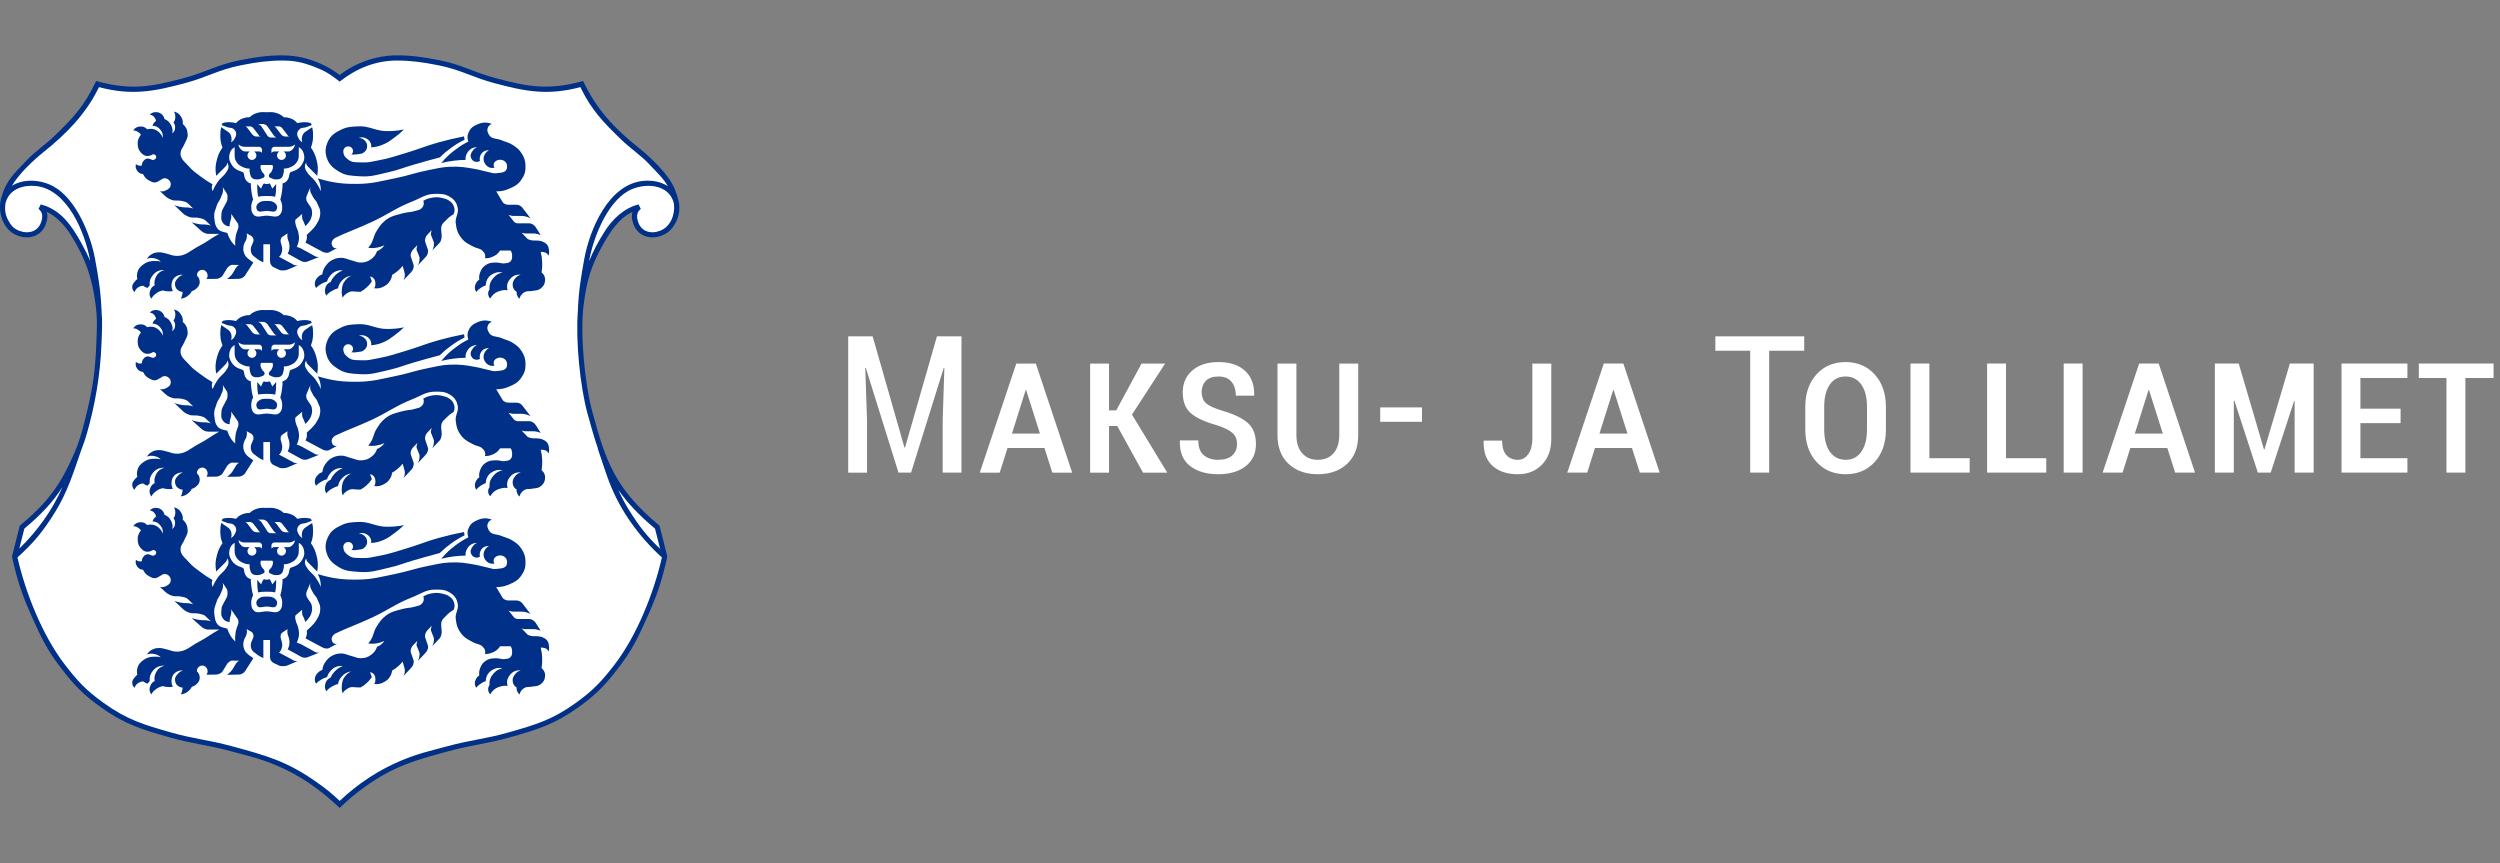
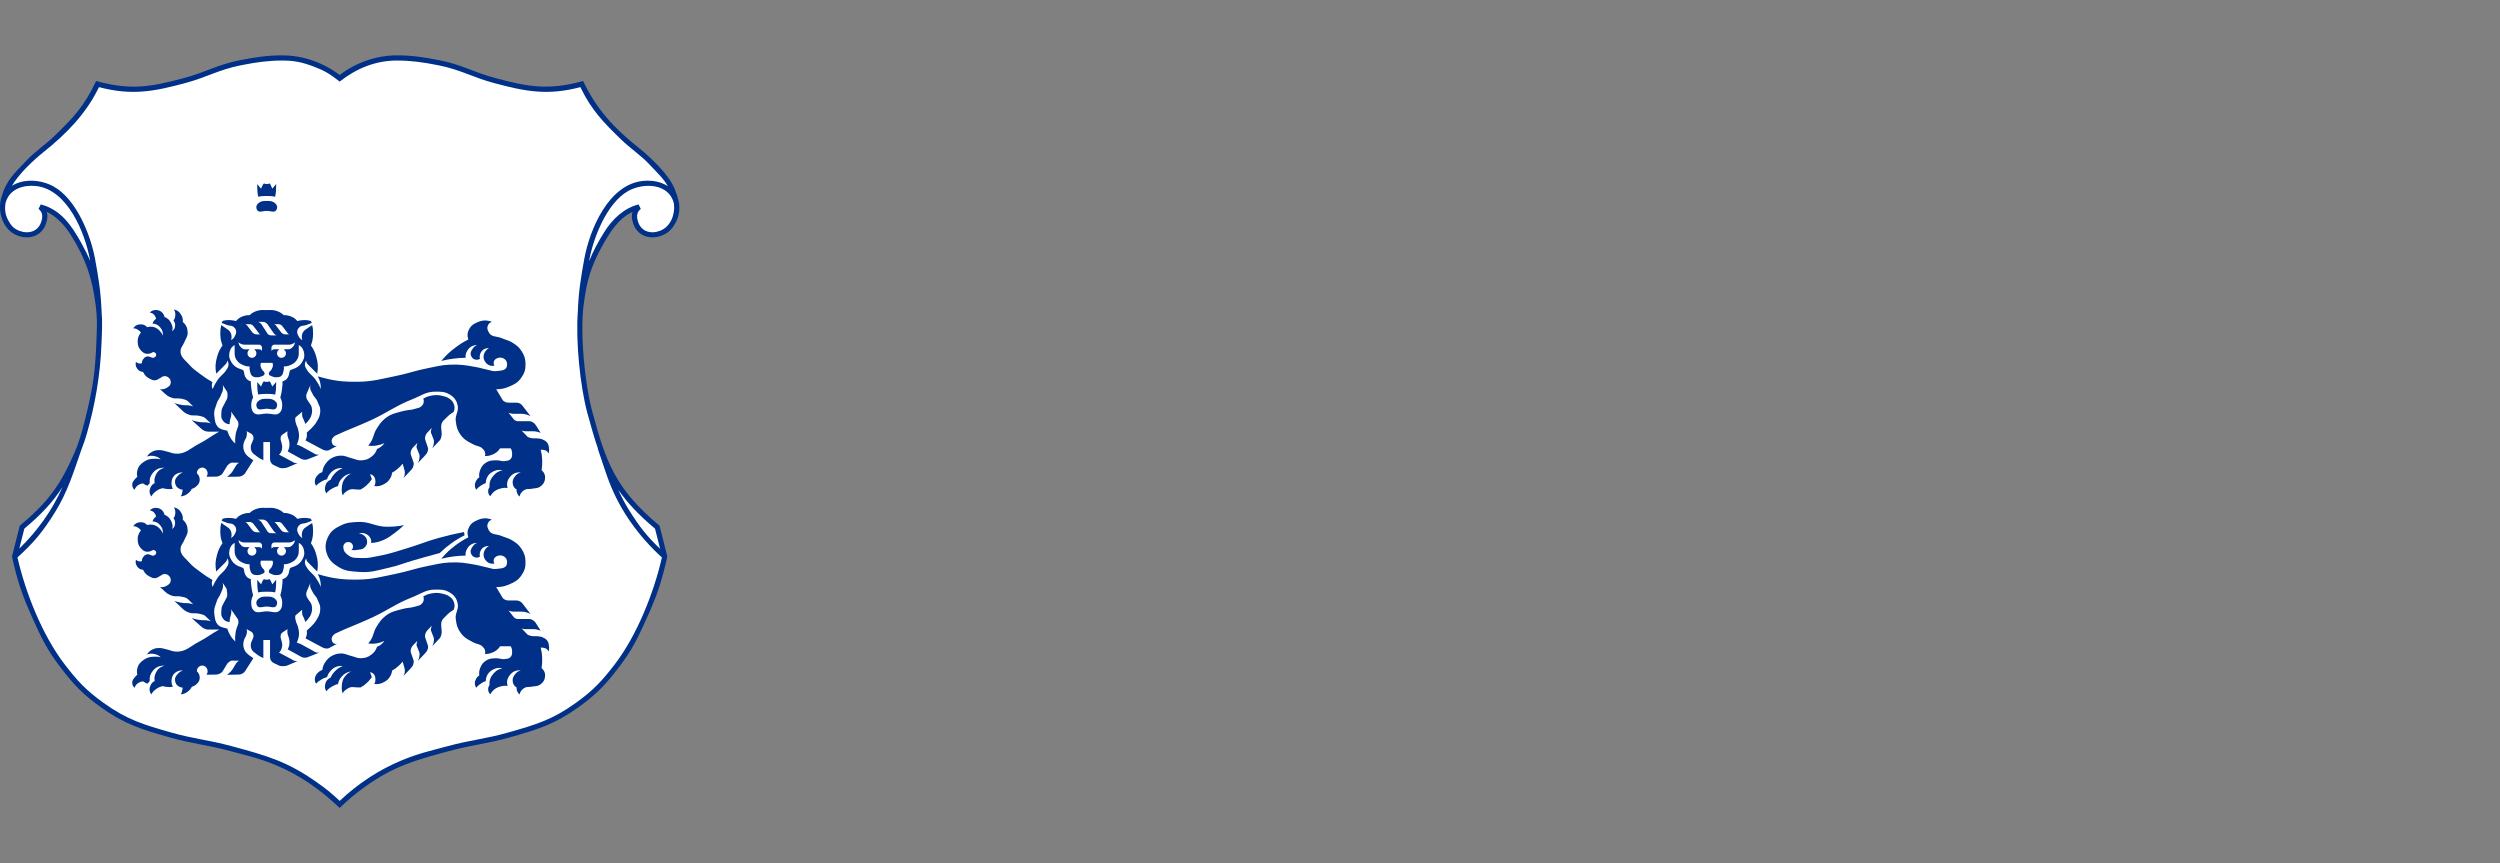
<svg xmlns="http://www.w3.org/2000/svg" width="139" height="48" viewBox="0 0 139 48" fill="none">
  <rect x="0" y="0" width="139" height="48" fill="#808080" stroke="none" />
  <g clip-path="url(#clip0_29846_20547)">
-     <path d="M138.642 20.214H134.487V21.015H136.023V26.278H137.075V21.015H138.642V20.214ZM133.472 22.723H131.239V21.015H133.852V20.214H130.188V26.278H133.852V25.477H131.239V23.525H133.472V22.723V22.723ZM124.475 20.214H123.148V26.278H124.2V22.276L124.23 22.27L125.537 26.278H126.25L127.551 22.297L127.582 22.301V26.278H128.639V20.214H127.317L125.906 24.983H125.875L124.474 20.214L124.475 20.214ZM119.457 21.693H119.488L120.253 24.108H118.696L119.457 21.693ZM120.94 26.278H122.044L120.024 20.214H118.937L116.906 26.278H118.015L118.446 24.909H120.503L120.94 26.278ZM115.793 20.214H114.741V26.278H115.793V20.214ZM111.534 20.214H110.482V26.278H113.772V25.477H111.534V20.215V20.214ZM107.274 20.214H106.223V26.278H109.513V25.477H107.274V20.215V20.214ZM103.805 23.872C103.805 24.401 103.7 24.816 103.49 25.116C103.28 25.415 102.991 25.565 102.623 25.565C102.245 25.565 101.951 25.415 101.741 25.116C101.531 24.817 101.426 24.402 101.426 23.872V22.605C101.426 22.086 101.531 21.677 101.739 21.38C101.947 21.082 102.238 20.933 102.613 20.933C102.984 20.933 103.275 21.082 103.488 21.38C103.699 21.677 103.805 22.086 103.805 22.605L103.805 23.872ZM104.856 22.613C104.856 21.875 104.647 21.276 104.231 20.818C103.815 20.36 103.275 20.131 102.613 20.131C101.947 20.131 101.407 20.36 100.995 20.818C100.581 21.276 100.375 21.875 100.375 22.613V23.879C100.375 24.625 100.583 25.226 100.997 25.682C101.412 26.138 101.954 26.367 102.624 26.367C103.287 26.367 103.825 26.139 104.238 25.682C104.65 25.226 104.857 24.625 104.857 23.879V22.613H104.856ZM100.314 18.699H95.374V19.501H97.311V26.278H98.367V19.501H100.314V18.699ZM89.691 21.693H89.722L90.487 24.108H88.93L89.69 21.693H89.691ZM91.175 26.278H92.278L90.259 20.214H89.171L87.141 26.278H88.249L88.681 24.909H90.737L91.175 26.278ZM85.198 24.401C85.198 24.755 85.123 25.037 84.972 25.249C84.82 25.46 84.629 25.566 84.397 25.566C84.126 25.566 83.912 25.477 83.754 25.3C83.596 25.124 83.516 24.856 83.516 24.499H82.502L82.491 24.53C82.474 25.13 82.638 25.586 82.984 25.899C83.329 26.212 83.8 26.367 84.397 26.367C84.939 26.367 85.382 26.191 85.73 25.837C86.076 25.483 86.251 25.007 86.251 24.41V20.215H85.199V24.401H85.198ZM79.062 22.651H76.74V23.452H79.062V22.651ZM74.464 20.215V24.183C74.464 24.621 74.357 24.96 74.144 25.202C73.93 25.445 73.639 25.566 73.272 25.566C72.908 25.566 72.617 25.444 72.403 25.202C72.188 24.96 72.08 24.621 72.08 24.183V20.215H71.029V24.192C71.029 24.876 71.236 25.409 71.648 25.792C72.062 26.175 72.603 26.367 73.273 26.367C73.942 26.367 74.484 26.175 74.897 25.792C75.31 25.409 75.516 24.876 75.516 24.192V20.215H74.465H74.464ZM68.514 25.322C68.337 25.485 68.075 25.566 67.728 25.566C67.405 25.566 67.141 25.481 66.934 25.313C66.728 25.144 66.625 24.868 66.625 24.486H65.615L65.6 24.517C65.582 25.138 65.772 25.602 66.167 25.908C66.563 26.215 67.083 26.367 67.728 26.367C68.37 26.367 68.881 26.217 69.261 25.918C69.641 25.619 69.831 25.207 69.831 24.684C69.831 24.175 69.68 23.787 69.378 23.518C69.076 23.25 68.608 23.023 67.973 22.839C67.501 22.695 67.189 22.55 67.039 22.404C66.888 22.258 66.812 22.056 66.812 21.799C66.812 21.548 66.888 21.341 67.043 21.178C67.198 21.014 67.435 20.933 67.754 20.933C68.07 20.933 68.309 21.03 68.47 21.226C68.631 21.421 68.712 21.679 68.712 22H69.722L69.732 21.97C69.746 21.393 69.577 20.943 69.225 20.618C68.873 20.294 68.382 20.131 67.754 20.131C67.144 20.131 66.658 20.285 66.299 20.593C65.94 20.902 65.76 21.308 65.76 21.81C65.76 22.326 65.91 22.715 66.211 22.975C66.511 23.234 66.991 23.456 67.65 23.64C68.081 23.782 68.376 23.93 68.537 24.083C68.698 24.237 68.779 24.439 68.779 24.688C68.779 24.948 68.69 25.158 68.514 25.321L68.514 25.322ZM63.552 26.279H64.9L62.938 23.052L64.78 20.215H63.468L62.063 22.817H61.662V20.215H60.611V26.279H61.662V23.687H62.12L63.552 26.279ZM57.026 21.694H57.057L57.821 24.109H56.265L57.025 21.694H57.026ZM58.509 26.279H59.613L57.593 20.215H56.505L54.476 26.279H55.584L56.017 24.91H58.072L58.509 26.279H58.509ZM47.16 18.7V26.279H48.207V23.369L48.108 20.46L48.139 20.454L49.956 26.278H50.654L52.475 20.448L52.507 20.454L52.413 23.368V26.278H53.458V18.699H52.095L50.32 24.883H50.288L48.518 18.699H47.16L47.16 18.7Z" fill="white" />
    <path d="M18.886 4.353C18.392 3.966 18.07 3.785 17.483 3.564C16.823 3.314 16.358 3.223 15.707 3.223C14.917 3.223 14.261 3.312 13.356 3.491C12.117 3.738 11.472 4.156 10.269 4.478C9.061 4.804 8.344 5.014 7.094 4.945C6.435 4.909 6.062 4.848 5.426 4.676C5.139 5.281 4.943 5.61 4.547 6.147C4.066 6.799 3.711 7.1 3.129 7.664C2.55 8.224 2.122 8.433 1.577 9.027C1.076 9.572 0.73 9.864 0.437 10.544C0.274 10.924 0.14 11.152 0.15 11.566C0.157 11.864 0.183 12.05 0.329 12.31C0.51 12.63 0.698 12.795 1.039 12.93C1.333 13.044 1.55 13.102 1.846 12.993C2.175 12.87 2.354 12.66 2.447 12.319C2.501 12.12 2.524 11.982 2.447 11.79C2.394 11.66 2.341 11.59 2.231 11.503C2.518 11.578 2.677 11.645 2.93 11.798C3.253 11.994 3.396 12.165 3.648 12.445C3.996 12.832 4.13 13.103 4.384 13.557C5.057 14.764 5.283 15.561 5.461 16.93C5.573 17.795 5.532 18.294 5.497 19.165C5.437 20.629 5.323 21.462 4.986 22.887C4.767 23.813 4.653 24.347 4.276 25.22C3.49 27.048 2.754 28.036 1.226 29.312L0.813 30.945C1.112 32.283 1.362 33.031 1.926 34.282C2.429 35.396 2.726 36.039 3.469 37.009C4.206 37.973 4.694 38.49 5.678 39.199C6.995 40.147 7.928 40.425 9.488 40.867C10.754 41.226 11.544 41.27 12.835 41.621C13.824 41.889 14.406 42.007 15.348 42.393C16.253 42.763 16.739 43.048 17.536 43.614C18.093 44.007 18.394 44.254 18.886 44.726C19.378 44.254 19.677 44.007 20.234 43.614C21.033 43.049 21.52 42.763 22.423 42.393C23.366 42.007 23.946 41.889 24.936 41.621C26.227 41.271 27.017 41.226 28.282 40.867C29.842 40.425 30.775 40.147 32.092 39.199C33.077 38.49 33.564 37.973 34.301 37.009C35.044 36.039 35.342 35.396 35.844 34.282C36.408 33.031 36.658 32.282 36.957 30.945L36.544 29.312C35.016 28.037 34.28 27.049 33.492 25.22C33.118 24.348 33.484 25.149 32.785 22.887C32.522 22.039 32.333 20.628 32.273 19.165C32.238 18.294 32.197 17.795 32.31 16.93C32.487 15.561 32.713 14.763 33.386 13.557C33.64 13.103 33.774 12.832 34.122 12.445C34.373 12.165 34.517 11.994 34.839 11.798C35.093 11.645 35.252 11.578 35.539 11.503C35.43 11.59 35.377 11.66 35.324 11.79C35.246 11.982 35.27 12.12 35.324 12.319C35.417 12.66 35.595 12.869 35.925 12.993C36.221 13.102 36.438 13.044 36.733 12.93C37.075 12.796 37.262 12.631 37.442 12.31C37.587 12.05 37.614 11.864 37.621 11.566C37.631 11.152 37.498 10.924 37.335 10.544C37.042 9.864 36.695 9.572 36.194 9.027C35.65 8.434 35.221 8.224 34.643 7.664C34.062 7.1 33.705 6.799 33.225 6.147C32.828 5.61 32.631 5.281 32.346 4.676C31.71 4.848 31.335 4.909 30.677 4.945C29.426 5.014 28.71 4.804 27.5 4.478C26.298 4.156 25.654 3.738 24.414 3.491C23.509 3.312 22.854 3.223 22.064 3.223C21.413 3.223 20.947 3.314 20.288 3.564C19.699 3.785 19.379 3.966 18.886 4.353Z" fill="white" />
    <path d="M15.354 32.323C15.358 32.528 15.34 32.737 15.299 32.94C15.141 32.899 14.989 32.899 14.827 32.899C14.668 32.899 14.511 32.901 14.355 32.94C14.308 32.703 14.297 32.472 14.3 32.235L14.514 32.489C14.534 32.445 14.624 32.217 14.674 32.205L14.686 32.201C14.746 32.232 14.762 32.229 14.829 32.229C14.897 32.229 14.914 32.232 14.978 32.197C15.034 32.221 15.068 32.334 15.092 32.381C15.11 32.419 15.127 32.46 15.14 32.488L15.355 32.234V32.322L15.354 32.323Z" fill="#003087" />
    <path d="M22.457 29.199C22.09 29.269 21.877 29.287 21.503 29.287C20.868 29.285 20.53 28.982 19.898 29.021C19.539 29.044 19.32 29.041 18.996 29.193C18.631 29.365 18.389 29.515 18.223 29.886C18.072 30.227 18.062 30.493 18.193 30.843C18.321 31.18 18.555 31.36 18.823 31.524C19.221 31.77 19.5 31.761 19.965 31.799C20.621 31.849 20.98 31.711 21.613 31.568C22.155 31.446 22.445 31.314 22.977 31.16C23.551 30.992 23.876 30.902 24.453 30.747C24.684 30.523 24.826 30.402 25.087 30.213C25.361 30.017 25.525 29.916 25.827 29.765L25.802 29.579C25.238 29.69 24.922 29.765 24.367 29.917C23.676 30.108 23.305 30.283 22.619 30.487C22.008 30.667 21.667 30.8 21.041 30.912C20.687 30.974 20.487 31.048 20.127 31.027C19.815 31.01 19.578 31.06 19.34 30.855C19.219 30.752 19.13 30.683 19.102 30.529C19.082 30.422 19.074 30.344 19.135 30.257C19.19 30.176 19.257 30.139 19.354 30.136C19.477 30.134 19.576 30.195 19.616 30.311C19.649 30.417 19.622 30.513 19.538 30.583C19.67 30.595 19.748 30.594 19.877 30.573C20.032 30.548 20.139 30.557 20.254 30.453C20.361 30.358 20.411 30.267 20.413 30.125C20.414 29.959 20.343 29.844 20.207 29.751C20.117 29.69 20.052 29.67 19.943 29.666C20.101 29.614 20.22 29.622 20.369 29.698C20.446 29.738 20.489 29.771 20.544 29.842C20.629 29.952 20.655 30.052 20.636 30.192C20.914 30.166 21.074 30.128 21.329 30.02C21.59 29.908 21.715 29.8 21.943 29.634C22.154 29.478 22.268 29.381 22.458 29.199L22.457 29.199Z" fill="#003087" />
    <path d="M14.831 33.17C14.645 33.17 14.508 33.17 14.37 33.296C14.332 33.327 14.308 33.349 14.285 33.391C14.236 33.482 14.244 33.564 14.286 33.658C14.376 33.851 14.616 33.722 14.831 33.722C15.045 33.722 15.285 33.851 15.375 33.658C15.416 33.564 15.424 33.482 15.375 33.391C15.351 33.349 15.327 33.327 15.291 33.296C15.152 33.17 15.015 33.17 14.831 33.17H14.831Z" fill="#003087" />
    <path d="M24.805 34.237C24.693 34.354 24.596 34.411 24.549 34.566C24.517 34.671 24.535 34.847 24.535 34.847L24.555 35.063C24.565 35.157 24.559 35.213 24.533 35.303C24.511 35.385 24.499 35.435 24.441 35.496L24.029 35.934C24.08 35.844 24.1 35.785 24.116 35.683C24.13 35.581 24.142 35.517 24.104 35.42L23.968 35.075C23.944 35.019 23.962 34.979 23.971 34.919C23.978 34.871 23.983 34.853 24.001 34.792L23.77 35.039C23.714 35.101 23.683 35.142 23.656 35.223C23.629 35.311 23.617 35.372 23.646 35.46L23.789 35.884C23.814 35.956 23.801 36.004 23.783 36.08C23.756 36.185 23.716 36.237 23.642 36.316L23.23 36.752C23.283 36.663 23.301 36.605 23.316 36.502C23.332 36.4 23.343 36.333 23.303 36.237L23.169 35.913C23.146 35.855 23.165 35.817 23.173 35.756C23.18 35.706 23.184 35.688 23.203 35.63L22.972 35.87C22.915 35.931 22.885 35.975 22.859 36.053C22.83 36.141 22.82 36.206 22.849 36.293L22.992 36.714C23.017 36.787 23.002 36.836 22.985 36.909C22.958 37.014 22.919 37.07 22.844 37.149L22.433 37.585C22.471 37.514 22.487 37.474 22.5 37.395C22.516 37.299 22.516 37.237 22.489 37.144L22.389 36.784C22.307 36.885 22.254 36.94 22.157 37.027C22.028 37.141 21.948 37.2 21.799 37.286C21.783 37.424 21.754 37.506 21.679 37.626C21.587 37.772 21.503 37.842 21.351 37.924C21.163 38.026 21.022 38.052 20.81 38.029C20.865 37.926 20.88 37.852 20.871 37.734C20.861 37.632 20.85 37.559 20.78 37.482C20.72 37.416 20.665 37.387 20.575 37.374C20.594 37.422 20.602 37.448 20.62 37.495C20.641 37.552 20.653 37.587 20.674 37.646C20.579 37.789 20.515 37.862 20.39 37.975C20.266 38.09 20.189 38.144 20.042 38.223C19.932 38.221 19.867 38.217 19.757 38.215C19.672 38.209 19.622 38.192 19.537 38.203C19.437 38.218 19.385 38.247 19.297 38.303C19.183 38.373 19.124 38.431 19.052 38.549C19.008 38.406 18.997 38.321 19.002 38.172C19.014 37.917 19.055 37.748 19.222 37.559C19.321 37.444 19.397 37.389 19.537 37.331C19.298 37.362 19.151 37.441 18.991 37.626C18.877 37.757 18.831 37.856 18.795 38.029C18.666 38.063 18.594 38.093 18.48 38.16C18.33 38.245 18.252 38.306 18.14 38.432C18.061 38.295 18.046 38.184 18.086 38.029C18.111 37.92 18.145 37.856 18.226 37.778C18.277 37.728 18.313 37.707 18.381 37.678C18.439 37.549 18.482 37.478 18.576 37.373C18.727 37.201 18.845 37.117 19.058 37.035C18.903 37.014 18.807 37.029 18.664 37.087C18.524 37.148 18.457 37.213 18.357 37.33C18.266 37.438 18.225 37.512 18.185 37.646C18.049 37.684 17.974 37.715 17.855 37.789C17.735 37.859 17.671 37.908 17.572 38.01C17.513 37.914 17.498 37.844 17.507 37.733C17.517 37.607 17.563 37.533 17.644 37.438C17.729 37.339 17.799 37.294 17.922 37.25C17.951 37.043 18.001 36.921 18.129 36.752C18.255 36.588 18.355 36.505 18.544 36.422C18.691 36.357 18.784 36.34 18.943 36.334C19.181 36.324 19.307 36.419 19.537 36.473C19.742 36.52 19.852 36.602 20.063 36.596C20.296 36.59 20.443 36.55 20.631 36.409C20.807 36.281 20.891 36.167 20.964 35.962C21.053 35.928 21.101 35.901 21.177 35.843C21.265 35.775 21.31 35.725 21.373 35.635C21.22 35.706 21.126 35.738 20.958 35.767C20.772 35.799 20.662 35.799 20.475 35.775C20.515 35.725 20.538 35.7 20.576 35.647C20.775 35.366 20.754 35.136 20.936 34.847C21.093 34.6 21.181 34.453 21.407 34.268C21.735 33.999 22.003 33.963 22.412 33.852C22.676 33.78 22.841 33.808 23.101 33.721C23.236 33.674 23.339 33.684 23.438 33.579C23.508 33.508 23.546 33.453 23.559 33.353C23.569 33.278 23.563 33.231 23.534 33.164C23.706 33.063 23.813 33.026 24.005 32.991C24.241 32.95 24.386 32.956 24.619 33.014C24.761 33.049 24.849 33.069 24.968 33.152C25.09 33.235 25.161 33.301 25.22 33.434C25.293 33.604 25.293 33.739 25.22 33.908C25.042 34.014 24.947 34.086 24.804 34.235L24.805 34.237Z" fill="#003087" />
-     <path d="M30.522 35.89C30.504 35.77 30.49 35.697 30.417 35.604C30.342 35.508 30.239 35.467 30.158 35.429C30.081 35.394 29.921 35.373 29.836 35.373H29.737C29.645 35.373 29.591 35.376 29.503 35.35C29.417 35.326 29.36 35.315 29.299 35.253L29 34.935C29.041 34.955 29.072 34.962 29.119 34.97C29.16 34.976 29.184 34.979 29.225 34.979H29.652C29.747 34.979 29.8 34.991 29.892 35.013C29.959 35.028 29.995 35.04 30.06 35.066L29.831 34.702C29.777 34.616 29.745 34.565 29.663 34.505C29.58 34.447 29.519 34.418 29.415 34.418H28.88C28.793 34.418 28.735 34.424 28.657 34.383C28.582 34.345 28.557 34.298 28.503 34.234L28.27 33.939C28.323 33.968 28.357 33.977 28.414 33.992C28.463 34 28.49 34.006 28.54 34.006H29.009C29.123 34.006 29.189 34.024 29.297 34.055C29.377 34.082 29.422 34.099 29.497 34.14L29.062 33.57C29.017 33.512 28.987 33.479 28.923 33.445C28.849 33.402 28.799 33.386 28.714 33.386H28.3C28.22 33.386 28.169 33.385 28.097 33.352C28.021 33.317 27.976 33.291 27.935 33.221L27.59 32.642C27.871 32.639 28.037 32.608 28.297 32.499C28.599 32.373 28.787 32.278 28.977 32.012C29.169 31.744 29.231 31.53 29.218 31.199C29.206 30.922 29.15 30.755 28.999 30.522C28.857 30.301 28.73 30.205 28.51 30.063C28.29 29.919 28.13 29.904 27.888 29.801C27.612 29.681 27.325 29.754 27.183 29.488C27.117 29.365 27.068 29.27 27.111 29.135C27.152 29.009 27.225 28.936 27.349 28.892C27.054 28.787 26.832 28.793 26.543 28.919C26.343 29.007 26.213 29.076 26.103 29.266C25.984 29.474 25.965 29.649 26.038 29.876C25.756 30.019 25.605 30.116 25.35 30.303C25 30.563 24.817 30.735 24.535 31.068C24.807 31.001 24.963 30.972 25.241 30.936C25.491 30.904 25.634 30.895 25.887 30.892C25.875 30.749 25.894 30.659 25.962 30.532C26.085 30.303 26.273 30.187 26.533 30.183C26.419 30.226 26.358 30.276 26.287 30.375C26.192 30.509 26.129 30.633 26.192 30.785C26.246 30.916 26.343 30.994 26.486 31.001C26.565 31.007 26.616 30.992 26.684 30.948C26.663 30.86 26.664 30.805 26.686 30.718C26.746 30.484 26.947 30.341 27.188 30.358C27.113 30.394 27.076 30.426 27.021 30.49C26.858 30.68 26.839 30.93 26.988 31.133C27.113 31.302 27.284 31.369 27.49 31.331C27.459 31.277 27.447 31.239 27.446 31.176C27.445 30.992 27.633 30.881 27.819 30.881C28.018 30.884 28.184 31.027 28.193 31.226C28.212 31.627 27.87 31.596 27.59 31.632C27.408 31.659 27.305 31.595 27.126 31.56C26.866 31.51 26.725 31.454 26.464 31.407C25.891 31.3 25.558 31.246 24.976 31.276C24.521 31.299 24.268 31.375 23.82 31.461C23.095 31.601 22.706 31.764 21.982 31.91C21.176 32.07 20.718 32.217 19.897 32.225C19.018 32.236 18.507 32.167 17.665 31.922C17.756 32.083 17.791 32.187 17.82 32.368C17.836 32.47 17.834 32.529 17.834 32.632C17.749 32.424 17.686 32.313 17.56 32.129C17.393 31.881 17.209 31.807 17.057 31.549C17.022 31.486 16.991 31.454 16.97 31.385C16.949 31.312 16.943 31.265 16.96 31.189C16.973 31.13 16.989 31.095 17.025 31.046C17.025 31.101 17.033 31.134 17.056 31.18C17.075 31.211 17.087 31.23 17.112 31.254L17.637 31.779C17.697 31.417 17.685 31.191 17.585 30.838C17.51 30.575 17.443 30.43 17.287 30.204C17.374 29.97 17.401 29.824 17.407 29.57C17.411 29.378 17.401 29.268 17.356 29.08C17.241 29.148 17.178 29.19 17.069 29.27C16.997 29.324 16.942 29.343 16.887 29.415C16.823 29.499 16.8 29.562 16.785 29.667C16.773 29.764 16.779 29.822 16.808 29.913C16.701 29.849 16.645 29.786 16.59 29.673C16.537 29.564 16.502 29.486 16.535 29.369C16.56 29.281 16.598 29.237 16.667 29.179C16.773 29.086 16.88 29.121 17.014 29.077C17.139 29.034 17.209 29.008 17.332 28.957C17.326 28.932 17.32 28.919 17.311 28.895C17.3 28.875 17.291 28.862 17.277 28.842C17.096 28.796 16.985 28.787 16.796 28.803C16.693 28.811 16.634 28.822 16.535 28.848C16.4 28.697 16.291 28.626 16.097 28.565C15.977 28.527 15.904 28.518 15.781 28.521C15.623 28.383 15.512 28.322 15.31 28.267C15.128 28.218 15.016 28.239 14.829 28.239C14.639 28.239 14.527 28.217 14.345 28.267C14.145 28.323 14.031 28.383 13.876 28.521C13.751 28.518 13.678 28.527 13.558 28.565C13.365 28.626 13.254 28.697 13.122 28.848C13.02 28.822 12.962 28.811 12.861 28.803C12.671 28.787 12.561 28.796 12.379 28.842C12.367 28.86 12.361 28.872 12.35 28.891C12.338 28.917 12.332 28.93 12.324 28.956C12.446 29.007 12.516 29.034 12.642 29.076C12.776 29.12 12.882 29.084 12.99 29.178C13.06 29.236 13.097 29.28 13.121 29.368C13.154 29.485 13.118 29.564 13.066 29.672C13.01 29.785 12.957 29.848 12.847 29.912C12.877 29.821 12.883 29.763 12.87 29.666C12.856 29.561 12.832 29.498 12.768 29.415C12.713 29.343 12.659 29.324 12.587 29.269C12.479 29.189 12.415 29.146 12.301 29.073C12.257 29.263 12.245 29.375 12.248 29.569C12.254 29.823 12.283 29.968 12.371 30.203C12.213 30.429 12.146 30.573 12.07 30.837C11.971 31.19 11.959 31.415 12.021 31.778L12.544 31.253C12.57 31.229 12.581 31.21 12.598 31.179C12.622 31.132 12.631 31.1 12.631 31.045C12.669 31.094 12.684 31.128 12.697 31.188C12.713 31.263 12.707 31.31 12.687 31.384C12.665 31.453 12.635 31.485 12.598 31.548C12.447 31.806 12.263 31.879 12.096 32.128C11.971 32.311 11.909 32.426 11.822 32.63C11.789 32.559 11.779 32.513 11.777 32.434C11.777 32.359 11.787 32.315 11.814 32.247C11.535 32.087 11.38 31.985 11.123 31.788C10.879 31.602 10.723 31.507 10.522 31.276C10.282 31.001 10.001 30.838 10.041 30.478C10.062 30.291 10.172 30.214 10.241 30.04C10.329 29.824 10.446 29.707 10.435 29.474C10.424 29.222 10.346 29.06 10.162 28.891C10.176 28.746 10.156 28.652 10.084 28.521C9.988 28.343 9.868 28.253 9.668 28.205C9.736 28.317 9.755 28.401 9.746 28.532C9.739 28.648 9.713 28.719 9.648 28.816C9.717 28.909 9.739 28.985 9.736 29.101C9.73 29.236 9.686 29.327 9.581 29.417C9.614 29.233 9.593 29.111 9.505 28.948C9.415 28.782 9.321 28.693 9.146 28.62C9.094 28.386 8.903 28.235 8.664 28.237C8.521 28.239 8.427 28.278 8.326 28.379C8.453 28.396 8.536 28.447 8.608 28.552C8.649 28.614 8.667 28.657 8.675 28.728C8.625 28.761 8.602 28.784 8.564 28.828C8.52 28.883 8.5 28.922 8.478 28.991C8.664 28.999 8.784 29.058 8.903 29.199C9.03 29.345 9.069 29.48 9.047 29.669C9.008 29.557 8.973 29.494 8.894 29.407C8.698 29.193 8.464 29.123 8.183 29.19C8.07 29.07 7.953 29.026 7.789 29.036C7.618 29.048 7.503 29.112 7.407 29.256C7.518 29.26 7.586 29.281 7.678 29.343C7.752 29.387 7.787 29.423 7.836 29.492C7.789 29.548 7.766 29.582 7.734 29.649C7.666 29.79 7.646 29.887 7.657 30.042C7.669 30.214 7.699 30.327 7.81 30.456C7.929 30.598 8.042 30.684 8.226 30.676C8.286 30.672 8.321 30.662 8.379 30.643C8.443 30.623 8.476 30.573 8.542 30.58C8.706 30.599 8.762 30.818 8.542 30.894C8.484 30.915 8.449 30.874 8.389 30.862C8.314 30.844 8.277 30.809 8.201 30.818C8.102 30.826 8.044 30.872 7.98 30.949C7.913 31.029 7.889 31.096 7.888 31.201C7.814 31.223 7.763 31.223 7.691 31.201C7.636 31.183 7.603 31.164 7.559 31.124C7.522 31.265 7.543 31.376 7.627 31.496C7.712 31.615 7.809 31.669 7.953 31.679C8.048 31.875 8.153 31.978 8.348 32.071C8.443 32.117 8.503 32.15 8.608 32.148C8.74 32.144 8.798 32.071 8.915 32.016C8.994 31.981 9.026 31.928 9.113 31.919C9.204 31.907 9.265 31.923 9.341 31.972C9.449 32.045 9.497 32.138 9.493 32.267C9.49 32.434 9.368 32.521 9.216 32.595C9.101 32.646 9.017 32.658 8.894 32.632L9.166 32.886C9.26 32.971 9.317 33.017 9.431 33.07C9.551 33.125 9.63 33.152 9.761 33.152L9.812 33.151C9.943 33.151 10.017 33.151 10.14 33.184C10.275 33.215 10.366 33.228 10.461 33.324L10.743 33.599C10.672 33.572 10.628 33.562 10.552 33.552C10.491 33.54 10.456 33.534 10.395 33.534H10.328C10.185 33.534 10.103 33.52 9.962 33.487C9.854 33.463 9.796 33.446 9.694 33.411L10.138 33.832C10.228 33.919 10.287 33.964 10.401 34.017C10.524 34.071 10.6 34.098 10.731 34.098H10.784C10.912 34.098 10.988 34.098 11.115 34.131C11.246 34.162 11.336 34.178 11.436 34.27L11.722 34.545C11.652 34.519 11.607 34.51 11.532 34.498C11.47 34.486 11.436 34.484 11.375 34.484H11.287C11.144 34.484 11.062 34.466 10.921 34.438C10.813 34.411 10.755 34.397 10.653 34.358L11.166 34.817C11.231 34.876 11.268 34.91 11.348 34.946C11.433 34.983 11.485 35.004 11.576 35.004H12.187C11.67 35.29 11.532 35.439 11.079 35.671C10.584 35.924 10.322 36.264 9.767 36.228C9.553 36.214 9.442 36.141 9.233 36.097C9.096 36.067 9.02 36.032 8.883 36.03C8.699 36.03 8.581 36.044 8.425 36.14C8.304 36.214 8.245 36.272 8.173 36.391C8.313 36.341 8.407 36.332 8.556 36.359C8.72 36.385 8.814 36.432 8.939 36.542C8.816 36.516 8.746 36.507 8.62 36.51C8.374 36.516 8.213 36.536 8.009 36.674C7.811 36.811 7.691 36.93 7.636 37.166C7.606 37.298 7.606 37.383 7.636 37.515C7.575 37.56 7.543 37.594 7.495 37.654C7.416 37.755 7.356 37.816 7.352 37.941C7.35 38.07 7.387 38.157 7.484 38.24C7.531 38.102 7.598 38.023 7.723 37.953C7.808 37.907 7.866 37.889 7.966 37.886C8.001 37.915 8.021 37.93 8.062 37.953C8.115 37.983 8.147 37.994 8.205 38.008L8.325 37.866C8.304 37.635 8.352 37.477 8.5 37.295C8.675 37.086 8.871 36.998 9.146 37.013C8.891 37.083 8.74 37.217 8.643 37.459C8.583 37.608 8.574 37.707 8.6 37.866C8.486 37.924 8.428 37.985 8.372 38.099C8.287 38.28 8.298 38.444 8.413 38.607C8.486 38.48 8.546 38.415 8.664 38.324C8.798 38.225 8.891 38.181 9.055 38.149C9.14 38.175 9.19 38.183 9.278 38.193C9.409 38.207 9.485 38.203 9.614 38.181C9.561 38.085 9.543 38.021 9.537 37.909C9.525 37.64 9.64 37.416 9.888 37.319C9.993 37.279 10.062 37.27 10.172 37.287C10.058 37.318 9.994 37.355 9.912 37.44C9.783 37.568 9.704 37.688 9.737 37.867C9.76 38.004 9.816 38.088 9.933 38.161C10.008 38.208 10.062 38.226 10.152 38.229C10.151 38.299 10.146 38.337 10.128 38.404C10.111 38.486 10.094 38.529 10.053 38.606C10.228 38.586 10.334 38.542 10.467 38.43C10.564 38.351 10.609 38.294 10.666 38.185C10.757 38.162 10.809 38.135 10.885 38.074C11.04 37.949 11.129 37.808 11.099 37.61C11.081 37.487 11.041 37.414 10.95 37.332C10.931 37.16 11.073 37.005 11.245 37.003C11.428 37.003 11.567 37.187 11.54 37.368C11.531 37.429 11.517 37.463 11.479 37.514L12.011 37.507C12.092 37.505 12.142 37.493 12.215 37.455C12.3 37.414 12.346 37.38 12.393 37.3L12.606 36.947C12.645 36.882 12.673 36.848 12.738 36.804C12.796 36.76 12.833 36.728 12.907 36.73L13.29 36.734C13.246 36.76 13.222 36.777 13.185 36.815C13.155 36.848 13.137 36.864 13.114 36.906L12.941 37.195C12.889 37.286 12.842 37.327 12.767 37.396C12.713 37.449 12.679 37.475 12.618 37.519L13.252 37.507C13.337 37.507 13.386 37.495 13.459 37.459C13.541 37.418 13.588 37.379 13.637 37.3L14.086 36.599C13.989 36.514 13.671 36.36 13.578 36.097C13.537 35.986 13.523 35.915 13.528 35.796C13.531 35.697 13.549 35.641 13.583 35.544C13.615 35.451 13.663 35.413 13.692 35.32C13.715 35.247 13.726 35.206 13.729 35.13C13.729 35.072 13.727 35.037 13.712 34.979L13.944 35.107C13.999 35.137 14.028 35.162 14.06 35.218C14.092 35.277 14.1 35.318 14.095 35.382C14.092 35.449 14.062 35.481 14.042 35.546C14.005 35.651 13.96 35.701 13.948 35.811C13.937 35.919 13.94 35.992 13.986 36.094C14.041 36.223 14.132 36.262 14.243 36.352C14.384 36.465 14.477 36.518 14.643 36.587V35.584H15.014V36.512C15.014 36.597 15.023 36.649 15.066 36.72C15.101 36.784 15.133 36.819 15.197 36.852L15.493 36.995C15.598 37.043 15.673 37.043 15.788 37.038C15.882 37.033 15.934 37.018 16.019 36.983L16.551 36.752C16.483 36.761 16.443 36.758 16.375 36.74C16.302 36.723 16.269 36.688 16.202 36.65L15.513 36.282C15.595 36.215 15.633 36.141 15.664 36.034C15.694 35.943 15.694 35.885 15.688 35.788C15.679 35.694 15.652 35.648 15.633 35.558C15.619 35.502 15.601 35.473 15.601 35.417C15.598 35.359 15.601 35.326 15.621 35.274C15.641 35.231 15.651 35.201 15.692 35.175L15.986 34.979C15.979 35.029 15.975 35.057 15.975 35.111C15.975 35.175 15.984 35.21 15.997 35.275C16.013 35.354 16.042 35.391 16.062 35.47C16.083 35.555 16.095 35.605 16.095 35.69C16.098 35.856 16.07 35.956 15.997 36.104L16.708 36.498C16.779 36.536 16.823 36.56 16.905 36.566C16.983 36.574 17.03 36.572 17.103 36.542L17.758 36.285C17.688 36.297 17.646 36.293 17.582 36.276C17.506 36.256 17.474 36.223 17.407 36.185L16.73 35.814C16.689 35.791 16.663 35.786 16.621 35.772C16.574 35.754 16.549 35.742 16.499 35.727C16.532 35.677 16.537 35.649 16.554 35.596C16.58 35.52 16.595 35.476 16.609 35.397C16.642 35.218 16.621 35.107 16.586 34.929C16.554 34.742 16.467 34.658 16.436 34.471C16.419 34.418 16.413 34.386 16.416 34.331C16.417 34.276 16.407 34.231 16.448 34.198L16.806 33.899C16.796 33.952 16.793 33.984 16.796 34.04C16.796 34.083 16.797 34.107 16.806 34.15C16.823 34.234 16.86 34.276 16.893 34.357C16.928 34.442 16.948 34.492 16.981 34.579C17.039 34.524 17.07 34.489 17.123 34.422C17.212 34.311 17.264 34.244 17.307 34.107C17.346 33.995 17.357 33.925 17.352 33.808C17.343 33.686 17.333 33.609 17.267 33.508L17.09 33.247C17.048 33.183 17.033 33.134 17.027 33.058C17.018 32.955 17.048 32.898 17.09 32.801L17.267 32.394C17.244 32.468 17.237 32.517 17.246 32.593C17.254 32.648 17.261 32.684 17.287 32.733L17.428 32.999L17.609 33.235L17.787 33.648C17.813 33.796 17.813 33.887 17.787 34.036C17.75 34.22 17.69 34.313 17.593 34.477C17.436 34.742 17.153 34.965 17.056 35.061C17.056 35.061 17.066 35.137 17.065 35.187C17.062 35.309 17.038 35.379 16.989 35.494L17.906 35.984C17.979 36.023 18.023 36.046 18.103 36.055C18.18 36.061 18.234 36.066 18.303 36.028L18.751 35.789C18.686 35.812 18.636 35.809 18.575 35.778C18.505 35.745 18.481 35.695 18.455 35.625C18.39 35.453 18.521 35.284 18.672 35.211C19.284 34.916 19.924 34.694 20.705 34.329C21.582 33.916 22.02 33.561 22.923 33.205C23.41 33.015 23.672 32.781 24.196 32.781C24.522 32.781 24.739 32.775 25.016 32.95C25.15 33.035 25.227 33.091 25.315 33.222C25.393 33.338 25.416 33.418 25.447 33.552C25.522 33.876 25.303 34.065 25.337 34.393C25.378 34.763 25.449 34.995 25.687 35.278C25.886 35.515 26.069 35.578 26.34 35.727C26.523 35.824 26.679 35.797 26.824 35.946C26.892 36.014 26.939 36.057 26.965 36.153C26.987 36.229 26.987 36.282 26.965 36.361C27.117 36.363 27.206 36.349 27.348 36.293C27.561 36.212 27.679 36.121 27.806 35.934L28.395 35.933C28.453 36.032 28.47 36.1 28.473 36.214C28.475 36.343 28.473 36.439 28.385 36.535C28.294 36.632 28.195 36.623 28.066 36.644C27.884 36.673 27.78 36.595 27.595 36.599C27.39 36.609 27.255 36.597 27.074 36.7C26.871 36.814 26.771 36.939 26.691 37.158C26.641 37.303 26.63 37.398 26.648 37.549C26.564 37.604 26.522 37.648 26.472 37.736C26.378 37.909 26.378 38.066 26.472 38.238C26.566 38.131 26.628 38.074 26.747 37.999C26.842 37.935 26.902 37.905 27.008 37.868C27.021 37.552 27.178 37.328 27.467 37.201C27.636 37.128 27.757 37.116 27.937 37.158C27.727 37.201 27.602 37.271 27.457 37.429C27.269 37.633 27.2 37.82 27.216 38.097C27.156 38.179 27.137 38.246 27.142 38.346C27.15 38.457 27.182 38.524 27.259 38.6C27.408 38.355 27.571 38.232 27.849 38.162C27.99 38.127 28.076 38.121 28.222 38.139C28.158 37.905 28.198 37.718 28.351 37.528C28.512 37.329 28.702 37.251 28.955 37.277C28.805 37.32 28.718 37.379 28.624 37.505C28.538 37.625 28.492 37.718 28.505 37.867C28.519 38.031 28.585 38.139 28.724 38.226C28.718 38.308 28.726 38.361 28.756 38.434C28.79 38.515 28.823 38.559 28.891 38.612C28.914 38.498 28.949 38.43 29.031 38.347C29.088 38.287 29.13 38.262 29.204 38.226C29.327 38.174 29.413 38.209 29.544 38.182C29.764 38.142 29.924 38.168 30.09 38.019C30.212 37.911 30.276 37.817 30.3 37.653C30.331 37.443 30.27 37.286 30.112 37.145C30.145 36.929 30.153 36.807 30.145 36.587C30.137 36.359 30.119 36.231 30.064 36.008H30.134C30.203 36.008 30.219 36.018 30.311 36.041C30.377 36.055 30.456 36.129 30.502 36.219C30.535 36.096 30.539 36.018 30.519 35.892L30.522 35.89ZM16.396 30.028C16.39 30.124 16.358 30.2 16.285 30.282C16.206 30.369 16.142 30.419 16.037 30.419H15.777C15.845 30.486 15.9 30.537 15.9 30.644C15.9 30.781 15.789 30.892 15.652 30.892C15.514 30.892 15.403 30.781 15.403 30.644C15.403 30.573 15.433 30.511 15.479 30.465L15.526 30.418H15.243C15.179 30.418 15.141 30.453 15.092 30.503V30.434C15.092 30.39 15.088 30.353 15.092 30.318C15.098 30.244 15.165 30.162 15.243 30.162H16.073C16.187 30.162 16.315 30.109 16.398 30.028L16.396 30.028ZM15.5 29.023C15.545 29.023 15.572 29.035 15.611 29.057C15.649 29.078 15.669 29.096 15.698 29.134L15.967 29.482C15.987 29.508 15.991 29.529 16.011 29.55C16.041 29.576 16.062 29.586 16.099 29.593H15.881C15.815 29.593 15.775 29.581 15.716 29.55C15.66 29.516 15.636 29.482 15.597 29.43L15.379 29.143C15.361 29.118 15.351 29.102 15.328 29.079C15.299 29.052 15.28 29.042 15.248 29.024H15.502L15.5 29.023ZM14.624 28.891C14.687 28.891 14.726 28.912 14.781 28.948C14.828 28.976 14.853 28.999 14.886 29.047L15.204 29.505C15.225 29.532 15.237 29.546 15.26 29.569C15.299 29.607 15.324 29.625 15.371 29.647H15.079C15.012 29.647 14.967 29.633 14.913 29.593C14.87 29.561 14.858 29.528 14.831 29.482L14.568 29.078C14.542 29.038 14.527 29.014 14.491 28.979C14.443 28.935 14.407 28.914 14.345 28.891H14.624ZM13.899 29.023C13.943 29.023 13.969 29.035 14.006 29.057C14.047 29.078 14.068 29.096 14.094 29.134L14.366 29.482C14.383 29.508 14.386 29.529 14.409 29.55C14.435 29.576 14.459 29.586 14.495 29.593H14.278C14.211 29.593 14.17 29.581 14.114 29.55C14.055 29.516 14.032 29.482 13.993 29.43L13.778 29.143C13.758 29.118 13.745 29.102 13.723 29.079C13.695 29.052 13.676 29.042 13.644 29.024H13.898L13.899 29.023ZM13.588 30.162H14.415C14.465 30.162 14.494 30.186 14.533 30.232C14.584 30.291 14.568 30.363 14.568 30.435L14.56 30.498C14.518 30.455 14.483 30.42 14.415 30.42H14.132C14.203 30.487 14.255 30.539 14.255 30.645C14.255 30.782 14.143 30.893 14.007 30.893C13.872 30.893 13.761 30.782 13.761 30.645C13.761 30.574 13.786 30.512 13.834 30.466L13.883 30.42H13.623C13.514 30.42 13.454 30.369 13.375 30.283C13.301 30.201 13.266 30.125 13.263 30.029C13.343 30.11 13.472 30.162 13.587 30.162H13.588ZM13.244 34.687L13.145 34.973C13.115 35.054 13.112 35.108 13.097 35.192C13.07 35.374 13.066 35.475 13.079 35.657C13.024 35.614 12.995 35.583 12.949 35.531C12.899 35.475 12.879 35.441 12.838 35.382C12.748 35.241 12.71 35.154 12.655 35.003L12.643 34.953C12.482 34.902 12.231 34.885 12.094 34.713C11.967 34.555 11.956 34.423 11.928 34.224C11.901 34.059 11.901 33.959 11.928 33.792L12.083 33.338L12.239 33.071L12.362 32.779C12.386 32.721 12.391 32.683 12.397 32.621C12.405 32.537 12.401 32.484 12.38 32.402L12.597 32.732C12.649 32.814 12.651 32.879 12.651 32.972C12.653 33.074 12.645 33.14 12.597 33.229L12.38 33.638C12.318 33.754 12.312 33.837 12.306 33.971C12.3 34.099 12.286 34.184 12.343 34.3C12.43 34.482 12.566 34.572 12.766 34.587C12.768 34.502 12.772 34.453 12.788 34.371C12.804 34.278 12.836 34.23 12.851 34.137C12.857 34.096 12.859 34.072 12.863 34.029C12.863 33.974 12.859 33.941 12.851 33.886L13.21 34.4C13.248 34.453 13.251 34.493 13.254 34.555C13.26 34.607 13.26 34.639 13.245 34.686L13.244 34.687ZM16.806 31.112C16.738 31.234 16.679 31.298 16.566 31.384C16.446 31.476 16.355 31.489 16.217 31.548C16.186 31.562 16.165 31.558 16.139 31.582C16.11 31.608 16.11 31.64 16.095 31.677C16.074 31.742 16.084 31.78 16.062 31.844C16.037 31.923 16.019 31.973 15.964 32.04C15.89 32.128 15.825 32.169 15.712 32.195C15.71 32.355 15.703 32.45 15.684 32.61C15.66 32.803 15.636 32.91 15.585 33.1C15.616 33.159 15.63 33.197 15.651 33.261C15.684 33.366 15.694 33.427 15.69 33.538C15.684 33.691 15.675 33.792 15.581 33.912C15.401 34.146 15.124 33.991 14.831 33.991C14.535 33.991 14.258 34.146 14.077 33.912C13.984 33.792 13.975 33.69 13.969 33.538C13.965 33.428 13.975 33.366 14.006 33.261C14.027 33.197 14.042 33.159 14.073 33.1C14.021 32.91 14.001 32.803 13.975 32.61C13.954 32.45 13.948 32.355 13.945 32.195C13.831 32.169 13.767 32.128 13.694 32.04C13.639 31.973 13.62 31.924 13.595 31.844C13.575 31.78 13.583 31.742 13.563 31.677C13.549 31.64 13.551 31.608 13.519 31.582C13.496 31.558 13.472 31.562 13.443 31.548C13.303 31.488 13.213 31.476 13.093 31.384C12.979 31.298 12.921 31.234 12.854 31.112C12.776 30.972 12.732 30.876 12.743 30.718C12.751 30.627 12.755 30.607 12.778 30.519C12.791 30.472 12.818 30.42 12.839 30.378C12.864 30.331 12.888 30.308 12.927 30.271C12.968 30.23 12.996 30.209 13.046 30.183V30.635C13.046 30.803 13.078 30.91 13.178 31.045C13.268 31.17 13.354 31.22 13.496 31.288C13.633 31.351 13.724 31.371 13.879 31.375C13.867 31.48 13.873 31.544 13.9 31.647C13.928 31.752 13.938 31.827 14.019 31.897C14.101 31.968 14.175 31.971 14.281 31.974C14.384 31.98 14.445 31.968 14.539 31.924C14.611 31.889 14.694 31.879 14.709 31.801C14.713 31.766 14.709 31.746 14.696 31.713C14.675 31.644 14.618 31.628 14.58 31.567C14.548 31.515 14.527 31.483 14.509 31.424C14.491 31.369 14.477 31.333 14.486 31.278C14.491 31.234 14.483 31.174 14.527 31.174H15.131C15.174 31.174 15.166 31.234 15.174 31.278C15.184 31.333 15.167 31.368 15.149 31.424C15.131 31.483 15.112 31.515 15.079 31.567C15.041 31.628 14.983 31.643 14.961 31.713C14.951 31.745 14.944 31.766 14.95 31.801C14.965 31.879 15.046 31.889 15.12 31.924C15.214 31.968 15.274 31.979 15.377 31.974C15.485 31.97 15.559 31.968 15.64 31.897C15.722 31.827 15.732 31.751 15.76 31.646C15.789 31.544 15.791 31.48 15.783 31.375C15.935 31.371 16.026 31.35 16.164 31.287C16.306 31.219 16.39 31.17 16.481 31.045C16.58 30.91 16.612 30.803 16.612 30.635V30.183C16.663 30.209 16.691 30.23 16.733 30.271C16.771 30.309 16.797 30.331 16.82 30.378C16.841 30.421 16.869 30.473 16.882 30.519C16.908 30.608 16.909 30.628 16.917 30.718C16.929 30.877 16.884 30.972 16.807 31.112L16.806 31.112Z" fill="#003087" />
+     <path d="M30.522 35.89C30.504 35.77 30.49 35.697 30.417 35.604C30.342 35.508 30.239 35.467 30.158 35.429C30.081 35.394 29.921 35.373 29.836 35.373H29.737C29.645 35.373 29.591 35.376 29.503 35.35C29.417 35.326 29.36 35.315 29.299 35.253L29 34.935C29.041 34.955 29.072 34.962 29.119 34.97C29.16 34.976 29.184 34.979 29.225 34.979H29.652C29.747 34.979 29.8 34.991 29.892 35.013C29.959 35.028 29.995 35.04 30.06 35.066L29.831 34.702C29.777 34.616 29.745 34.565 29.663 34.505C29.58 34.447 29.519 34.418 29.415 34.418H28.88C28.793 34.418 28.735 34.424 28.657 34.383C28.582 34.345 28.557 34.298 28.503 34.234L28.27 33.939C28.323 33.968 28.357 33.977 28.414 33.992C28.463 34 28.49 34.006 28.54 34.006H29.009C29.123 34.006 29.189 34.024 29.297 34.055C29.377 34.082 29.422 34.099 29.497 34.14L29.062 33.57C29.017 33.512 28.987 33.479 28.923 33.445C28.849 33.402 28.799 33.386 28.714 33.386H28.3C28.22 33.386 28.169 33.385 28.097 33.352C28.021 33.317 27.976 33.291 27.935 33.221L27.59 32.642C27.871 32.639 28.037 32.608 28.297 32.499C28.599 32.373 28.787 32.278 28.977 32.012C29.169 31.744 29.231 31.53 29.218 31.199C29.206 30.922 29.15 30.755 28.999 30.522C28.857 30.301 28.73 30.205 28.51 30.063C28.29 29.919 28.13 29.904 27.888 29.801C27.612 29.681 27.325 29.754 27.183 29.488C27.117 29.365 27.068 29.27 27.111 29.135C27.152 29.009 27.225 28.936 27.349 28.892C27.054 28.787 26.832 28.793 26.543 28.919C26.343 29.007 26.213 29.076 26.103 29.266C25.984 29.474 25.965 29.649 26.038 29.876C25.756 30.019 25.605 30.116 25.35 30.303C25 30.563 24.817 30.735 24.535 31.068C24.807 31.001 24.963 30.972 25.241 30.936C25.491 30.904 25.634 30.895 25.887 30.892C25.875 30.749 25.894 30.659 25.962 30.532C26.085 30.303 26.273 30.187 26.533 30.183C26.419 30.226 26.358 30.276 26.287 30.375C26.192 30.509 26.129 30.633 26.192 30.785C26.246 30.916 26.343 30.994 26.486 31.001C26.565 31.007 26.616 30.992 26.684 30.948C26.663 30.86 26.664 30.805 26.686 30.718C26.746 30.484 26.947 30.341 27.188 30.358C27.113 30.394 27.076 30.426 27.021 30.49C26.858 30.68 26.839 30.93 26.988 31.133C27.113 31.302 27.284 31.369 27.49 31.331C27.459 31.277 27.447 31.239 27.446 31.176C27.445 30.992 27.633 30.881 27.819 30.881C28.018 30.884 28.184 31.027 28.193 31.226C28.212 31.627 27.87 31.596 27.59 31.632C27.408 31.659 27.305 31.595 27.126 31.56C26.866 31.51 26.725 31.454 26.464 31.407C25.891 31.3 25.558 31.246 24.976 31.276C24.521 31.299 24.268 31.375 23.82 31.461C23.095 31.601 22.706 31.764 21.982 31.91C21.176 32.07 20.718 32.217 19.897 32.225C19.018 32.236 18.507 32.167 17.665 31.922C17.756 32.083 17.791 32.187 17.82 32.368C17.836 32.47 17.834 32.529 17.834 32.632C17.749 32.424 17.686 32.313 17.56 32.129C17.393 31.881 17.209 31.807 17.057 31.549C17.022 31.486 16.991 31.454 16.97 31.385C16.949 31.312 16.943 31.265 16.96 31.189C16.973 31.13 16.989 31.095 17.025 31.046C17.025 31.101 17.033 31.134 17.056 31.18C17.075 31.211 17.087 31.23 17.112 31.254L17.637 31.779C17.697 31.417 17.685 31.191 17.585 30.838C17.51 30.575 17.443 30.43 17.287 30.204C17.374 29.97 17.401 29.824 17.407 29.57C17.411 29.378 17.401 29.268 17.356 29.08C17.241 29.148 17.178 29.19 17.069 29.27C16.997 29.324 16.942 29.343 16.887 29.415C16.823 29.499 16.8 29.562 16.785 29.667C16.773 29.764 16.779 29.822 16.808 29.913C16.701 29.849 16.645 29.786 16.59 29.673C16.537 29.564 16.502 29.486 16.535 29.369C16.56 29.281 16.598 29.237 16.667 29.179C16.773 29.086 16.88 29.121 17.014 29.077C17.139 29.034 17.209 29.008 17.332 28.957C17.326 28.932 17.32 28.919 17.311 28.895C17.3 28.875 17.291 28.862 17.277 28.842C17.096 28.796 16.985 28.787 16.796 28.803C16.693 28.811 16.634 28.822 16.535 28.848C16.4 28.697 16.291 28.626 16.097 28.565C15.977 28.527 15.904 28.518 15.781 28.521C15.623 28.383 15.512 28.322 15.31 28.267C15.128 28.218 15.016 28.239 14.829 28.239C14.639 28.239 14.527 28.217 14.345 28.267C14.145 28.323 14.031 28.383 13.876 28.521C13.751 28.518 13.678 28.527 13.558 28.565C13.365 28.626 13.254 28.697 13.122 28.848C13.02 28.822 12.962 28.811 12.861 28.803C12.671 28.787 12.561 28.796 12.379 28.842C12.367 28.86 12.361 28.872 12.35 28.891C12.338 28.917 12.332 28.93 12.324 28.956C12.446 29.007 12.516 29.034 12.642 29.076C12.776 29.12 12.882 29.084 12.99 29.178C13.06 29.236 13.097 29.28 13.121 29.368C13.154 29.485 13.118 29.564 13.066 29.672C13.01 29.785 12.957 29.848 12.847 29.912C12.877 29.821 12.883 29.763 12.87 29.666C12.856 29.561 12.832 29.498 12.768 29.415C12.713 29.343 12.659 29.324 12.587 29.269C12.479 29.189 12.415 29.146 12.301 29.073C12.257 29.263 12.245 29.375 12.248 29.569C12.254 29.823 12.283 29.968 12.371 30.203C12.213 30.429 12.146 30.573 12.07 30.837C11.971 31.19 11.959 31.415 12.021 31.778L12.544 31.253C12.57 31.229 12.581 31.21 12.598 31.179C12.622 31.132 12.631 31.1 12.631 31.045C12.669 31.094 12.684 31.128 12.697 31.188C12.713 31.263 12.707 31.31 12.687 31.384C12.665 31.453 12.635 31.485 12.598 31.548C12.447 31.806 12.263 31.879 12.096 32.128C11.971 32.311 11.909 32.426 11.822 32.63C11.789 32.559 11.779 32.513 11.777 32.434C11.777 32.359 11.787 32.315 11.814 32.247C11.535 32.087 11.38 31.985 11.123 31.788C10.879 31.602 10.723 31.507 10.522 31.276C10.282 31.001 10.001 30.838 10.041 30.478C10.062 30.291 10.172 30.214 10.241 30.04C10.329 29.824 10.446 29.707 10.435 29.474C10.424 29.222 10.346 29.06 10.162 28.891C10.176 28.746 10.156 28.652 10.084 28.521C9.988 28.343 9.868 28.253 9.668 28.205C9.736 28.317 9.755 28.401 9.746 28.532C9.739 28.648 9.713 28.719 9.648 28.816C9.717 28.909 9.739 28.985 9.736 29.101C9.73 29.236 9.686 29.327 9.581 29.417C9.614 29.233 9.593 29.111 9.505 28.948C9.415 28.782 9.321 28.693 9.146 28.62C9.094 28.386 8.903 28.235 8.664 28.237C8.521 28.239 8.427 28.278 8.326 28.379C8.453 28.396 8.536 28.447 8.608 28.552C8.649 28.614 8.667 28.657 8.675 28.728C8.625 28.761 8.602 28.784 8.564 28.828C8.52 28.883 8.5 28.922 8.478 28.991C8.664 28.999 8.784 29.058 8.903 29.199C9.03 29.345 9.069 29.48 9.047 29.669C9.008 29.557 8.973 29.494 8.894 29.407C8.698 29.193 8.464 29.123 8.183 29.19C8.07 29.07 7.953 29.026 7.789 29.036C7.618 29.048 7.503 29.112 7.407 29.256C7.518 29.26 7.586 29.281 7.678 29.343C7.752 29.387 7.787 29.423 7.836 29.492C7.789 29.548 7.766 29.582 7.734 29.649C7.666 29.79 7.646 29.887 7.657 30.042C7.669 30.214 7.699 30.327 7.81 30.456C7.929 30.598 8.042 30.684 8.226 30.676C8.286 30.672 8.321 30.662 8.379 30.643C8.443 30.623 8.476 30.573 8.542 30.58C8.706 30.599 8.762 30.818 8.542 30.894C8.484 30.915 8.449 30.874 8.389 30.862C8.314 30.844 8.277 30.809 8.201 30.818C8.102 30.826 8.044 30.872 7.98 30.949C7.913 31.029 7.889 31.096 7.888 31.201C7.814 31.223 7.763 31.223 7.691 31.201C7.636 31.183 7.603 31.164 7.559 31.124C7.522 31.265 7.543 31.376 7.627 31.496C7.712 31.615 7.809 31.669 7.953 31.679C8.048 31.875 8.153 31.978 8.348 32.071C8.443 32.117 8.503 32.15 8.608 32.148C8.74 32.144 8.798 32.071 8.915 32.016C8.994 31.981 9.026 31.928 9.113 31.919C9.204 31.907 9.265 31.923 9.341 31.972C9.449 32.045 9.497 32.138 9.493 32.267C9.49 32.434 9.368 32.521 9.216 32.595C9.101 32.646 9.017 32.658 8.894 32.632L9.166 32.886C9.26 32.971 9.317 33.017 9.431 33.07C9.551 33.125 9.63 33.152 9.761 33.152L9.812 33.151C9.943 33.151 10.017 33.151 10.14 33.184C10.275 33.215 10.366 33.228 10.461 33.324L10.743 33.599C10.672 33.572 10.628 33.562 10.552 33.552C10.491 33.54 10.456 33.534 10.395 33.534H10.328C10.185 33.534 10.103 33.52 9.962 33.487C9.854 33.463 9.796 33.446 9.694 33.411L10.138 33.832C10.228 33.919 10.287 33.964 10.401 34.017C10.524 34.071 10.6 34.098 10.731 34.098H10.784C10.912 34.098 10.988 34.098 11.115 34.131C11.246 34.162 11.336 34.178 11.436 34.27L11.722 34.545C11.652 34.519 11.607 34.51 11.532 34.498C11.47 34.486 11.436 34.484 11.375 34.484H11.287C11.144 34.484 11.062 34.466 10.921 34.438C10.813 34.411 10.755 34.397 10.653 34.358L11.166 34.817C11.231 34.876 11.268 34.91 11.348 34.946C11.433 34.983 11.485 35.004 11.576 35.004H12.187C11.67 35.29 11.532 35.439 11.079 35.671C10.584 35.924 10.322 36.264 9.767 36.228C9.553 36.214 9.442 36.141 9.233 36.097C9.096 36.067 9.02 36.032 8.883 36.03C8.699 36.03 8.581 36.044 8.425 36.14C8.304 36.214 8.245 36.272 8.173 36.391C8.313 36.341 8.407 36.332 8.556 36.359C8.72 36.385 8.814 36.432 8.939 36.542C8.816 36.516 8.746 36.507 8.62 36.51C8.374 36.516 8.213 36.536 8.009 36.674C7.811 36.811 7.691 36.93 7.636 37.166C7.606 37.298 7.606 37.383 7.636 37.515C7.575 37.56 7.543 37.594 7.495 37.654C7.416 37.755 7.356 37.816 7.352 37.941C7.35 38.07 7.387 38.157 7.484 38.24C7.531 38.102 7.598 38.023 7.723 37.953C7.808 37.907 7.866 37.889 7.966 37.886C8.001 37.915 8.021 37.93 8.062 37.953C8.115 37.983 8.147 37.994 8.205 38.008L8.325 37.866C8.304 37.635 8.352 37.477 8.5 37.295C8.675 37.086 8.871 36.998 9.146 37.013C8.891 37.083 8.74 37.217 8.643 37.459C8.583 37.608 8.574 37.707 8.6 37.866C8.486 37.924 8.428 37.985 8.372 38.099C8.287 38.28 8.298 38.444 8.413 38.607C8.486 38.48 8.546 38.415 8.664 38.324C8.798 38.225 8.891 38.181 9.055 38.149C9.14 38.175 9.19 38.183 9.278 38.193C9.409 38.207 9.485 38.203 9.614 38.181C9.561 38.085 9.543 38.021 9.537 37.909C9.525 37.64 9.64 37.416 9.888 37.319C9.993 37.279 10.062 37.27 10.172 37.287C10.058 37.318 9.994 37.355 9.912 37.44C9.783 37.568 9.704 37.688 9.737 37.867C9.76 38.004 9.816 38.088 9.933 38.161C10.008 38.208 10.062 38.226 10.152 38.229C10.151 38.299 10.146 38.337 10.128 38.404C10.111 38.486 10.094 38.529 10.053 38.606C10.228 38.586 10.334 38.542 10.467 38.43C10.564 38.351 10.609 38.294 10.666 38.185C10.757 38.162 10.809 38.135 10.885 38.074C11.04 37.949 11.129 37.808 11.099 37.61C11.081 37.487 11.041 37.414 10.95 37.332C10.931 37.16 11.073 37.005 11.245 37.003C11.428 37.003 11.567 37.187 11.54 37.368C11.531 37.429 11.517 37.463 11.479 37.514L12.011 37.507C12.092 37.505 12.142 37.493 12.215 37.455C12.3 37.414 12.346 37.38 12.393 37.3L12.606 36.947C12.645 36.882 12.673 36.848 12.738 36.804C12.796 36.76 12.833 36.728 12.907 36.73L13.29 36.734C13.246 36.76 13.222 36.777 13.185 36.815C13.155 36.848 13.137 36.864 13.114 36.906L12.941 37.195C12.889 37.286 12.842 37.327 12.767 37.396C12.713 37.449 12.679 37.475 12.618 37.519L13.252 37.507C13.337 37.507 13.386 37.495 13.459 37.459C13.541 37.418 13.588 37.379 13.637 37.3L14.086 36.599C13.989 36.514 13.671 36.36 13.578 36.097C13.537 35.986 13.523 35.915 13.528 35.796C13.531 35.697 13.549 35.641 13.583 35.544C13.615 35.451 13.663 35.413 13.692 35.32C13.715 35.247 13.726 35.206 13.729 35.13C13.729 35.072 13.727 35.037 13.712 34.979L13.944 35.107C13.999 35.137 14.028 35.162 14.06 35.218C14.092 35.277 14.1 35.318 14.095 35.382C14.092 35.449 14.062 35.481 14.042 35.546C14.005 35.651 13.96 35.701 13.948 35.811C13.937 35.919 13.94 35.992 13.986 36.094C14.041 36.223 14.132 36.262 14.243 36.352C14.384 36.465 14.477 36.518 14.643 36.587V35.584H15.014V36.512C15.014 36.597 15.023 36.649 15.066 36.72C15.101 36.784 15.133 36.819 15.197 36.852L15.493 36.995C15.598 37.043 15.673 37.043 15.788 37.038C15.882 37.033 15.934 37.018 16.019 36.983L16.551 36.752C16.483 36.761 16.443 36.758 16.375 36.74C16.302 36.723 16.269 36.688 16.202 36.65L15.513 36.282C15.595 36.215 15.633 36.141 15.664 36.034C15.694 35.943 15.694 35.885 15.688 35.788C15.679 35.694 15.652 35.648 15.633 35.558C15.619 35.502 15.601 35.473 15.601 35.417C15.598 35.359 15.601 35.326 15.621 35.274C15.641 35.231 15.651 35.201 15.692 35.175L15.986 34.979C15.979 35.029 15.975 35.057 15.975 35.111C15.975 35.175 15.984 35.21 15.997 35.275C16.013 35.354 16.042 35.391 16.062 35.47C16.083 35.555 16.095 35.605 16.095 35.69C16.098 35.856 16.07 35.956 15.997 36.104L16.708 36.498C16.779 36.536 16.823 36.56 16.905 36.566C16.983 36.574 17.03 36.572 17.103 36.542L17.758 36.285C17.688 36.297 17.646 36.293 17.582 36.276C17.506 36.256 17.474 36.223 17.407 36.185L16.73 35.814C16.689 35.791 16.663 35.786 16.621 35.772C16.574 35.754 16.549 35.742 16.499 35.727C16.532 35.677 16.537 35.649 16.554 35.596C16.58 35.52 16.595 35.476 16.609 35.397C16.642 35.218 16.621 35.107 16.586 34.929C16.554 34.742 16.467 34.658 16.436 34.471C16.419 34.418 16.413 34.386 16.416 34.331C16.417 34.276 16.407 34.231 16.448 34.198L16.806 33.899C16.796 33.952 16.793 33.984 16.796 34.04C16.796 34.083 16.797 34.107 16.806 34.15C16.823 34.234 16.86 34.276 16.893 34.357C16.928 34.442 16.948 34.492 16.981 34.579C17.039 34.524 17.07 34.489 17.123 34.422C17.212 34.311 17.264 34.244 17.307 34.107C17.346 33.995 17.357 33.925 17.352 33.808C17.343 33.686 17.333 33.609 17.267 33.508L17.09 33.247C17.048 33.183 17.033 33.134 17.027 33.058C17.018 32.955 17.048 32.898 17.09 32.801L17.267 32.394C17.244 32.468 17.237 32.517 17.246 32.593C17.254 32.648 17.261 32.684 17.287 32.733L17.428 32.999L17.609 33.235L17.787 33.648C17.813 33.796 17.813 33.887 17.787 34.036C17.75 34.22 17.69 34.313 17.593 34.477C17.436 34.742 17.153 34.965 17.056 35.061C17.056 35.061 17.066 35.137 17.065 35.187C17.062 35.309 17.038 35.379 16.989 35.494L17.906 35.984C17.979 36.023 18.023 36.046 18.103 36.055C18.18 36.061 18.234 36.066 18.303 36.028L18.751 35.789C18.686 35.812 18.636 35.809 18.575 35.778C18.505 35.745 18.481 35.695 18.455 35.625C18.39 35.453 18.521 35.284 18.672 35.211C19.284 34.916 19.924 34.694 20.705 34.329C21.582 33.916 22.02 33.561 22.923 33.205C23.41 33.015 23.672 32.781 24.196 32.781C24.522 32.781 24.739 32.775 25.016 32.95C25.15 33.035 25.227 33.091 25.315 33.222C25.393 33.338 25.416 33.418 25.447 33.552C25.522 33.876 25.303 34.065 25.337 34.393C25.378 34.763 25.449 34.995 25.687 35.278C25.886 35.515 26.069 35.578 26.34 35.727C26.523 35.824 26.679 35.797 26.824 35.946C26.892 36.014 26.939 36.057 26.965 36.153C26.987 36.229 26.987 36.282 26.965 36.361C27.117 36.363 27.206 36.349 27.348 36.293C27.561 36.212 27.679 36.121 27.806 35.934L28.395 35.933C28.453 36.032 28.47 36.1 28.473 36.214C28.475 36.343 28.473 36.439 28.385 36.535C28.294 36.632 28.195 36.623 28.066 36.644C27.884 36.673 27.78 36.595 27.595 36.599C27.39 36.609 27.255 36.597 27.074 36.7C26.871 36.814 26.771 36.939 26.691 37.158C26.641 37.303 26.63 37.398 26.648 37.549C26.564 37.604 26.522 37.648 26.472 37.736C26.378 37.909 26.378 38.066 26.472 38.238C26.566 38.131 26.628 38.074 26.747 37.999C26.842 37.935 26.902 37.905 27.008 37.868C27.021 37.552 27.178 37.328 27.467 37.201C27.636 37.128 27.757 37.116 27.937 37.158C27.727 37.201 27.602 37.271 27.457 37.429C27.269 37.633 27.2 37.82 27.216 38.097C27.156 38.179 27.137 38.246 27.142 38.346C27.15 38.457 27.182 38.524 27.259 38.6C27.408 38.355 27.571 38.232 27.849 38.162C27.99 38.127 28.076 38.121 28.222 38.139C28.158 37.905 28.198 37.718 28.351 37.528C28.512 37.329 28.702 37.251 28.955 37.277C28.805 37.32 28.718 37.379 28.624 37.505C28.538 37.625 28.492 37.718 28.505 37.867C28.519 38.031 28.585 38.139 28.724 38.226C28.718 38.308 28.726 38.361 28.756 38.434C28.79 38.515 28.823 38.559 28.891 38.612C28.914 38.498 28.949 38.43 29.031 38.347C29.088 38.287 29.13 38.262 29.204 38.226C29.327 38.174 29.413 38.209 29.544 38.182C29.764 38.142 29.924 38.168 30.09 38.019C30.212 37.911 30.276 37.817 30.3 37.653C30.331 37.443 30.27 37.286 30.112 37.145C30.145 36.929 30.153 36.807 30.145 36.587C30.137 36.359 30.119 36.231 30.064 36.008H30.134C30.203 36.008 30.219 36.018 30.311 36.041C30.377 36.055 30.456 36.129 30.502 36.219C30.535 36.096 30.539 36.018 30.519 35.892L30.522 35.89ZM16.396 30.028C16.39 30.124 16.358 30.2 16.285 30.282C16.206 30.369 16.142 30.419 16.037 30.419H15.777C15.845 30.486 15.9 30.537 15.9 30.644C15.9 30.781 15.789 30.892 15.652 30.892C15.514 30.892 15.403 30.781 15.403 30.644C15.403 30.573 15.433 30.511 15.479 30.465L15.526 30.418H15.243C15.179 30.418 15.141 30.453 15.092 30.503V30.434C15.092 30.39 15.088 30.353 15.092 30.318C15.098 30.244 15.165 30.162 15.243 30.162H16.073C16.187 30.162 16.315 30.109 16.398 30.028L16.396 30.028ZM15.5 29.023C15.545 29.023 15.572 29.035 15.611 29.057C15.649 29.078 15.669 29.096 15.698 29.134L15.967 29.482C15.987 29.508 15.991 29.529 16.011 29.55C16.041 29.576 16.062 29.586 16.099 29.593H15.881C15.815 29.593 15.775 29.581 15.716 29.55C15.66 29.516 15.636 29.482 15.597 29.43L15.379 29.143C15.361 29.118 15.351 29.102 15.328 29.079C15.299 29.052 15.28 29.042 15.248 29.024H15.502L15.5 29.023ZM14.624 28.891C14.687 28.891 14.726 28.912 14.781 28.948C14.828 28.976 14.853 28.999 14.886 29.047L15.204 29.505C15.225 29.532 15.237 29.546 15.26 29.569C15.299 29.607 15.324 29.625 15.371 29.647H15.079C15.012 29.647 14.967 29.633 14.913 29.593C14.87 29.561 14.858 29.528 14.831 29.482L14.568 29.078C14.542 29.038 14.527 29.014 14.491 28.979C14.443 28.935 14.407 28.914 14.345 28.891H14.624ZM13.899 29.023C13.943 29.023 13.969 29.035 14.006 29.057C14.047 29.078 14.068 29.096 14.094 29.134L14.366 29.482C14.383 29.508 14.386 29.529 14.409 29.55C14.435 29.576 14.459 29.586 14.495 29.593H14.278C14.211 29.593 14.17 29.581 14.114 29.55C14.055 29.516 14.032 29.482 13.993 29.43L13.778 29.143C13.758 29.118 13.745 29.102 13.723 29.079C13.695 29.052 13.676 29.042 13.644 29.024H13.898L13.899 29.023ZM13.588 30.162H14.415C14.465 30.162 14.494 30.186 14.533 30.232C14.584 30.291 14.568 30.363 14.568 30.435L14.56 30.498C14.518 30.455 14.483 30.42 14.415 30.42H14.132C14.203 30.487 14.255 30.539 14.255 30.645C14.255 30.782 14.143 30.893 14.007 30.893C13.872 30.893 13.761 30.782 13.761 30.645C13.761 30.574 13.786 30.512 13.834 30.466L13.883 30.42H13.623C13.514 30.42 13.454 30.369 13.375 30.283C13.301 30.201 13.266 30.125 13.263 30.029C13.343 30.11 13.472 30.162 13.587 30.162H13.588ZM13.244 34.687L13.145 34.973C13.115 35.054 13.112 35.108 13.097 35.192C13.07 35.374 13.066 35.475 13.079 35.657C13.024 35.614 12.995 35.583 12.949 35.531C12.899 35.475 12.879 35.441 12.838 35.382C12.748 35.241 12.71 35.154 12.655 35.003L12.643 34.953C12.482 34.902 12.231 34.885 12.094 34.713C11.967 34.555 11.956 34.423 11.928 34.224C11.901 34.059 11.901 33.959 11.928 33.792L12.083 33.338L12.239 33.071L12.362 32.779C12.386 32.721 12.391 32.683 12.397 32.621C12.405 32.537 12.401 32.484 12.38 32.402L12.597 32.732C12.653 33.074 12.645 33.14 12.597 33.229L12.38 33.638C12.318 33.754 12.312 33.837 12.306 33.971C12.3 34.099 12.286 34.184 12.343 34.3C12.43 34.482 12.566 34.572 12.766 34.587C12.768 34.502 12.772 34.453 12.788 34.371C12.804 34.278 12.836 34.23 12.851 34.137C12.857 34.096 12.859 34.072 12.863 34.029C12.863 33.974 12.859 33.941 12.851 33.886L13.21 34.4C13.248 34.453 13.251 34.493 13.254 34.555C13.26 34.607 13.26 34.639 13.245 34.686L13.244 34.687ZM16.806 31.112C16.738 31.234 16.679 31.298 16.566 31.384C16.446 31.476 16.355 31.489 16.217 31.548C16.186 31.562 16.165 31.558 16.139 31.582C16.11 31.608 16.11 31.64 16.095 31.677C16.074 31.742 16.084 31.78 16.062 31.844C16.037 31.923 16.019 31.973 15.964 32.04C15.89 32.128 15.825 32.169 15.712 32.195C15.71 32.355 15.703 32.45 15.684 32.61C15.66 32.803 15.636 32.91 15.585 33.1C15.616 33.159 15.63 33.197 15.651 33.261C15.684 33.366 15.694 33.427 15.69 33.538C15.684 33.691 15.675 33.792 15.581 33.912C15.401 34.146 15.124 33.991 14.831 33.991C14.535 33.991 14.258 34.146 14.077 33.912C13.984 33.792 13.975 33.69 13.969 33.538C13.965 33.428 13.975 33.366 14.006 33.261C14.027 33.197 14.042 33.159 14.073 33.1C14.021 32.91 14.001 32.803 13.975 32.61C13.954 32.45 13.948 32.355 13.945 32.195C13.831 32.169 13.767 32.128 13.694 32.04C13.639 31.973 13.62 31.924 13.595 31.844C13.575 31.78 13.583 31.742 13.563 31.677C13.549 31.64 13.551 31.608 13.519 31.582C13.496 31.558 13.472 31.562 13.443 31.548C13.303 31.488 13.213 31.476 13.093 31.384C12.979 31.298 12.921 31.234 12.854 31.112C12.776 30.972 12.732 30.876 12.743 30.718C12.751 30.627 12.755 30.607 12.778 30.519C12.791 30.472 12.818 30.42 12.839 30.378C12.864 30.331 12.888 30.308 12.927 30.271C12.968 30.23 12.996 30.209 13.046 30.183V30.635C13.046 30.803 13.078 30.91 13.178 31.045C13.268 31.17 13.354 31.22 13.496 31.288C13.633 31.351 13.724 31.371 13.879 31.375C13.867 31.48 13.873 31.544 13.9 31.647C13.928 31.752 13.938 31.827 14.019 31.897C14.101 31.968 14.175 31.971 14.281 31.974C14.384 31.98 14.445 31.968 14.539 31.924C14.611 31.889 14.694 31.879 14.709 31.801C14.713 31.766 14.709 31.746 14.696 31.713C14.675 31.644 14.618 31.628 14.58 31.567C14.548 31.515 14.527 31.483 14.509 31.424C14.491 31.369 14.477 31.333 14.486 31.278C14.491 31.234 14.483 31.174 14.527 31.174H15.131C15.174 31.174 15.166 31.234 15.174 31.278C15.184 31.333 15.167 31.368 15.149 31.424C15.131 31.483 15.112 31.515 15.079 31.567C15.041 31.628 14.983 31.643 14.961 31.713C14.951 31.745 14.944 31.766 14.95 31.801C14.965 31.879 15.046 31.889 15.12 31.924C15.214 31.968 15.274 31.979 15.377 31.974C15.485 31.97 15.559 31.968 15.64 31.897C15.722 31.827 15.732 31.751 15.76 31.646C15.789 31.544 15.791 31.48 15.783 31.375C15.935 31.371 16.026 31.35 16.164 31.287C16.306 31.219 16.39 31.17 16.481 31.045C16.58 30.91 16.612 30.803 16.612 30.635V30.183C16.663 30.209 16.691 30.23 16.733 30.271C16.771 30.309 16.797 30.331 16.82 30.378C16.841 30.421 16.869 30.473 16.882 30.519C16.908 30.608 16.909 30.628 16.917 30.718C16.929 30.877 16.884 30.972 16.807 31.112L16.806 31.112Z" fill="#003087" />
    <path d="M15.354 21.323C15.358 21.53 15.34 21.74 15.299 21.943C15.141 21.899 14.989 21.901 14.827 21.899C14.668 21.899 14.511 21.904 14.355 21.939C14.308 21.706 14.297 21.475 14.3 21.236L14.514 21.49C14.534 21.449 14.624 21.221 14.674 21.206L14.686 21.204C14.746 21.237 14.762 21.233 14.829 21.233C14.897 21.233 14.914 21.233 14.978 21.201C15.034 21.225 15.068 21.336 15.092 21.384C15.11 21.422 15.127 21.462 15.14 21.492L15.355 21.237V21.324L15.354 21.323Z" fill="#003087" />
-     <path d="M22.457 18.202C22.09 18.271 21.877 18.291 21.503 18.29C20.868 18.288 20.53 17.985 19.898 18.025C19.539 18.047 19.32 18.044 18.996 18.197C18.631 18.369 18.389 18.519 18.223 18.888C18.072 19.23 18.062 19.497 18.193 19.848C18.321 20.184 18.555 20.365 18.823 20.529C19.221 20.773 19.5 20.764 19.965 20.8C20.621 20.852 20.98 20.713 21.613 20.572C22.155 20.45 22.445 20.318 22.977 20.163C23.551 19.996 23.876 19.905 24.453 19.752C24.684 19.525 24.826 19.406 25.087 19.217C25.361 19.019 25.525 18.919 25.827 18.769L25.802 18.583C25.238 18.695 24.922 18.769 24.367 18.921C23.676 19.112 23.305 19.286 22.619 19.489C22.008 19.669 21.667 19.804 21.041 19.915C20.687 19.979 20.487 20.052 20.127 20.032C19.815 20.015 19.578 20.064 19.34 19.86C19.219 19.758 19.13 19.687 19.102 19.533C19.082 19.427 19.074 19.347 19.135 19.259C19.19 19.181 19.257 19.142 19.354 19.139C19.477 19.137 19.576 19.198 19.616 19.315C19.649 19.42 19.622 19.516 19.538 19.588C19.67 19.601 19.748 19.599 19.877 19.576C20.032 19.552 20.139 19.56 20.254 19.457C20.361 19.363 20.411 19.271 20.413 19.13C20.414 18.962 20.343 18.85 20.207 18.755C20.117 18.694 20.052 18.673 19.943 18.67C20.101 18.617 20.22 18.627 20.369 18.703C20.446 18.743 20.489 18.775 20.544 18.846C20.629 18.957 20.655 19.055 20.636 19.195C20.914 19.171 21.074 19.131 21.329 19.023C21.59 18.912 21.715 18.803 21.943 18.637C22.154 18.481 22.268 18.385 22.458 18.202L22.457 18.202Z" fill="#003087" />
    <path d="M14.831 22.172C14.645 22.172 14.508 22.172 14.37 22.298C14.332 22.329 14.308 22.35 14.285 22.393C14.236 22.484 14.244 22.565 14.286 22.659C14.376 22.852 14.616 22.724 14.831 22.724C15.045 22.724 15.285 22.852 15.375 22.659C15.416 22.564 15.424 22.483 15.375 22.393C15.351 22.35 15.327 22.329 15.291 22.298C15.152 22.172 15.015 22.172 14.831 22.172H14.831Z" fill="#003087" />
    <path d="M24.805 23.238C24.693 23.356 24.596 23.412 24.549 23.568C24.517 23.673 24.535 23.849 24.535 23.849L24.555 24.063C24.565 24.157 24.559 24.212 24.533 24.302C24.511 24.382 24.499 24.434 24.441 24.496L24.029 24.931C24.08 24.841 24.1 24.785 24.116 24.681C24.13 24.579 24.142 24.513 24.104 24.416L23.968 24.075C23.944 24.02 23.962 23.979 23.971 23.918C23.978 23.869 23.983 23.851 24.001 23.793L23.77 24.04C23.714 24.102 23.683 24.142 23.656 24.223C23.629 24.312 23.617 24.373 23.646 24.461L23.789 24.882C23.814 24.953 23.801 25.003 23.783 25.079C23.756 25.183 23.716 25.236 23.642 25.315L23.23 25.75C23.283 25.662 23.301 25.604 23.316 25.502C23.332 25.4 23.343 25.333 23.303 25.237L23.169 24.91C23.146 24.855 23.165 24.815 23.173 24.755C23.18 24.705 23.184 24.688 23.203 24.63L22.972 24.87C22.915 24.931 22.885 24.971 22.859 25.053C22.83 25.14 22.82 25.202 22.849 25.291L22.992 25.712C23.017 25.784 23.002 25.834 22.985 25.908C22.958 26.013 22.919 26.069 22.844 26.145L22.433 26.583C22.471 26.513 22.487 26.468 22.5 26.393C22.516 26.297 22.516 26.236 22.489 26.139L22.389 25.779C22.307 25.881 22.254 25.936 22.157 26.024C22.028 26.139 21.948 26.196 21.799 26.282C21.783 26.422 21.754 26.503 21.679 26.619C21.587 26.768 21.503 26.836 21.351 26.918C21.163 27.022 21.022 27.049 20.81 27.026C20.865 26.92 20.88 26.848 20.871 26.731C20.861 26.625 20.85 26.555 20.78 26.48C20.72 26.412 20.665 26.383 20.575 26.368C20.594 26.416 20.602 26.443 20.62 26.49C20.641 26.55 20.653 26.583 20.674 26.643C20.579 26.784 20.515 26.86 20.39 26.974C20.266 27.088 20.189 27.143 20.042 27.222C19.932 27.218 19.867 27.216 19.757 27.212C19.672 27.207 19.622 27.187 19.537 27.202C19.437 27.216 19.385 27.245 19.297 27.297C19.183 27.371 19.124 27.429 19.052 27.547C19.008 27.402 18.997 27.316 19.002 27.168C19.014 26.916 19.055 26.745 19.222 26.556C19.321 26.442 19.397 26.387 19.537 26.325C19.298 26.357 19.151 26.44 18.991 26.62C18.877 26.755 18.831 26.854 18.795 27.027C18.666 27.061 18.594 27.091 18.48 27.158C18.33 27.242 18.252 27.304 18.14 27.43C18.061 27.293 18.046 27.182 18.086 27.027C18.111 26.918 18.145 26.852 18.226 26.775C18.277 26.725 18.313 26.702 18.381 26.676C18.439 26.547 18.482 26.478 18.576 26.369C18.727 26.196 18.845 26.115 19.058 26.03C18.903 26.013 18.807 26.024 18.664 26.086C18.524 26.147 18.457 26.212 18.357 26.325C18.266 26.436 18.225 26.509 18.185 26.643C18.049 26.682 17.974 26.714 17.855 26.786C17.735 26.858 17.671 26.907 17.572 27.006C17.513 26.913 17.498 26.843 17.507 26.732C17.517 26.603 17.563 26.532 17.644 26.436C17.729 26.337 17.799 26.29 17.922 26.25C17.951 26.042 18.001 25.919 18.129 25.75C18.255 25.587 18.355 25.503 18.544 25.421C18.691 25.357 18.784 25.34 18.943 25.334C19.181 25.324 19.307 25.418 19.537 25.473C19.742 25.52 19.852 25.601 20.063 25.596C20.296 25.588 20.443 25.548 20.631 25.409C20.807 25.28 20.891 25.167 20.964 24.963C21.053 24.928 21.101 24.898 21.177 24.843C21.265 24.775 21.31 24.727 21.373 24.635C21.22 24.706 21.126 24.737 20.958 24.766C20.772 24.799 20.662 24.8 20.475 24.777C20.515 24.727 20.538 24.698 20.576 24.645C20.775 24.369 20.754 24.137 20.936 23.849C21.093 23.603 21.181 23.455 21.407 23.271C21.735 23.001 22.003 22.967 22.412 22.855C22.676 22.783 22.841 22.812 23.101 22.724C23.236 22.676 23.339 22.684 23.438 22.581C23.508 22.51 23.546 22.455 23.559 22.356C23.569 22.28 23.563 22.234 23.534 22.163C23.706 22.067 23.813 22.029 24.005 21.994C24.241 21.953 24.386 21.957 24.619 22.017C24.761 22.052 24.849 22.071 24.968 22.154C25.09 22.238 25.161 22.3 25.22 22.438C25.293 22.605 25.293 22.74 25.22 22.909C25.042 23.014 24.947 23.09 24.804 23.239L24.805 23.238Z" fill="#003087" />
    <path d="M30.522 24.889C30.504 24.771 30.49 24.697 30.417 24.602C30.342 24.509 30.239 24.468 30.158 24.43C30.081 24.395 29.921 24.372 29.836 24.372H29.737C29.645 24.372 29.591 24.376 29.503 24.351C29.417 24.328 29.36 24.316 29.299 24.251L29 23.936C29.041 23.955 29.072 23.959 29.119 23.968C29.16 23.976 29.184 23.979 29.225 23.979H29.652C29.747 23.979 29.8 23.991 29.892 24.011C29.959 24.029 29.995 24.041 30.06 24.066L29.831 23.702C29.777 23.617 29.745 23.563 29.663 23.506C29.58 23.448 29.519 23.419 29.415 23.419H28.88C28.793 23.419 28.735 23.425 28.657 23.384C28.582 23.345 28.557 23.299 28.503 23.235L28.27 22.94C28.323 22.969 28.357 22.978 28.414 22.989C28.463 23 28.49 23.006 28.54 23.006H29.009C29.123 23.006 29.189 23.024 29.297 23.056C29.377 23.083 29.422 23.1 29.497 23.141L29.062 22.572C29.017 22.514 28.987 22.481 28.923 22.443C28.849 22.402 28.799 22.388 28.714 22.388H28.3C28.22 22.388 28.169 22.384 28.097 22.353C28.021 22.318 27.976 22.291 27.935 22.221L27.59 21.642C27.871 21.64 28.037 21.608 28.297 21.499C28.599 21.374 28.787 21.276 28.977 21.011C29.169 20.742 29.231 20.53 29.218 20.2C29.206 19.922 29.15 19.756 28.999 19.521C28.857 19.301 28.73 19.205 28.51 19.063C28.29 18.918 28.13 18.905 27.888 18.8C27.612 18.681 27.325 18.754 27.183 18.488C27.117 18.364 27.068 18.268 27.111 18.134C27.152 18.009 27.225 17.935 27.349 17.894C27.054 17.787 26.832 17.792 26.543 17.919C26.343 18.005 26.213 18.076 26.103 18.266C25.984 18.473 25.965 18.649 26.038 18.877C25.756 19.02 25.605 19.115 25.35 19.303C25 19.563 24.817 19.735 24.535 20.069C24.807 20.001 24.963 19.973 25.241 19.937C25.491 19.906 25.634 19.896 25.887 19.894C25.875 19.751 25.894 19.66 25.962 19.533C26.085 19.303 26.273 19.188 26.533 19.183C26.419 19.228 26.358 19.278 26.287 19.378C26.192 19.51 26.129 19.634 26.192 19.784C26.246 19.917 26.343 19.995 26.486 20.001C26.565 20.006 26.616 19.993 26.684 19.949C26.663 19.862 26.664 19.807 26.686 19.719C26.746 19.486 26.947 19.34 27.188 19.359C27.113 19.396 27.076 19.426 27.021 19.49C26.858 19.682 26.839 19.932 26.988 20.134C27.113 20.304 27.284 20.37 27.49 20.331C27.459 20.277 27.447 20.239 27.446 20.178C27.445 19.994 27.633 19.883 27.819 19.883C28.018 19.885 28.184 20.029 28.193 20.228C28.212 20.627 27.87 20.597 27.59 20.633C27.408 20.659 27.305 20.596 27.126 20.561C26.866 20.511 26.725 20.455 26.464 20.409C25.891 20.302 25.558 20.248 24.976 20.277C24.521 20.3 24.268 20.377 23.82 20.463C23.095 20.602 22.706 20.765 21.982 20.911C21.176 21.071 20.718 21.218 19.897 21.226C19.018 21.238 18.507 21.168 17.665 20.924C17.756 21.083 17.791 21.186 17.82 21.369C17.836 21.472 17.834 21.53 17.834 21.633C17.749 21.425 17.686 21.314 17.56 21.13C17.393 20.882 17.209 20.807 17.057 20.549C17.022 20.488 16.991 20.455 16.97 20.385C16.949 20.312 16.943 20.265 16.96 20.189C16.973 20.129 16.989 20.095 17.025 20.047C17.025 20.102 17.033 20.134 17.056 20.18C17.075 20.213 17.087 20.23 17.112 20.253L17.637 20.779C17.697 20.417 17.685 20.192 17.585 19.839C17.51 19.578 17.443 19.43 17.287 19.206C17.374 18.969 17.401 18.823 17.407 18.572C17.411 18.379 17.401 18.269 17.356 18.08C17.241 18.148 17.178 18.19 17.069 18.271C16.997 18.324 16.942 18.345 16.887 18.415C16.823 18.499 16.8 18.562 16.785 18.667C16.773 18.762 16.779 18.822 16.808 18.913C16.701 18.848 16.645 18.787 16.59 18.673C16.537 18.564 16.502 18.485 16.535 18.369C16.56 18.283 16.598 18.238 16.667 18.178C16.773 18.087 16.88 18.122 17.014 18.077C17.139 18.034 17.209 18.008 17.332 17.957C17.326 17.933 17.32 17.919 17.311 17.897C17.3 17.874 17.291 17.861 17.277 17.843C17.096 17.797 16.985 17.788 16.796 17.804C16.693 17.812 16.634 17.823 16.535 17.851C16.4 17.698 16.291 17.627 16.097 17.566C15.977 17.529 15.904 17.519 15.781 17.523C15.623 17.385 15.512 17.323 15.31 17.269C15.128 17.22 15.016 17.241 14.829 17.241C14.639 17.241 14.527 17.22 14.345 17.269C14.145 17.323 14.031 17.385 13.876 17.523C13.751 17.519 13.678 17.529 13.558 17.566C13.365 17.627 13.254 17.698 13.122 17.851C13.02 17.824 12.962 17.813 12.861 17.804C12.671 17.788 12.561 17.797 12.379 17.843C12.367 17.862 12.361 17.873 12.35 17.895C12.338 17.917 12.332 17.932 12.324 17.957C12.446 18.008 12.516 18.034 12.642 18.077C12.776 18.122 12.882 18.087 12.99 18.177C13.06 18.237 13.097 18.282 13.121 18.368C13.154 18.484 13.118 18.564 13.066 18.672C13.01 18.786 12.957 18.847 12.847 18.913C12.877 18.821 12.883 18.762 12.87 18.666C12.856 18.562 12.832 18.498 12.768 18.415C12.713 18.344 12.659 18.324 12.587 18.271C12.479 18.19 12.415 18.146 12.301 18.074C12.257 18.264 12.245 18.377 12.248 18.571C12.254 18.822 12.283 18.97 12.371 19.205C12.213 19.43 12.146 19.577 12.07 19.838C11.971 20.191 11.959 20.417 12.021 20.778L12.544 20.253C12.57 20.229 12.581 20.212 12.598 20.179C12.622 20.134 12.631 20.101 12.631 20.046C12.669 20.094 12.684 20.128 12.697 20.189C12.713 20.264 12.707 20.311 12.687 20.384C12.665 20.454 12.635 20.487 12.598 20.548C12.447 20.806 12.263 20.881 12.096 21.129C11.971 21.313 11.909 21.425 11.822 21.632C11.789 21.558 11.779 21.512 11.777 21.432C11.777 21.36 11.787 21.316 11.814 21.248C11.535 21.085 11.38 20.984 11.123 20.79C10.879 20.603 10.723 20.508 10.522 20.276C10.282 20.001 10.001 19.838 10.041 19.479C10.062 19.292 10.172 19.215 10.241 19.042C10.329 18.823 10.446 18.707 10.435 18.473C10.424 18.223 10.346 18.06 10.162 17.895C10.176 17.746 10.156 17.652 10.084 17.523C9.988 17.343 9.868 17.252 9.668 17.205C9.736 17.319 9.755 17.402 9.746 17.533C9.739 17.65 9.713 17.72 9.648 17.818C9.717 17.91 9.739 17.985 9.736 18.1C9.73 18.238 9.686 18.328 9.581 18.418C9.614 18.235 9.593 18.112 9.505 17.948C9.415 17.781 9.321 17.694 9.146 17.62C9.094 17.386 8.903 17.235 8.664 17.237C8.521 17.239 8.427 17.278 8.326 17.38C8.453 17.396 8.536 17.447 8.608 17.553C8.649 17.614 8.667 17.657 8.675 17.729C8.625 17.76 8.602 17.784 8.564 17.828C8.52 17.883 8.5 17.922 8.478 17.991C8.664 17.999 8.784 18.059 8.903 18.199C9.03 18.344 9.069 18.477 9.047 18.667C9.008 18.555 8.973 18.494 8.894 18.407C8.698 18.192 8.464 18.12 8.183 18.19C8.07 18.07 7.953 18.024 7.789 18.034C7.618 18.046 7.503 18.111 7.407 18.253C7.518 18.259 7.586 18.28 7.678 18.341C7.752 18.386 7.787 18.421 7.836 18.491C7.789 18.546 7.766 18.582 7.734 18.646C7.666 18.787 7.646 18.884 7.657 19.041C7.669 19.211 7.699 19.324 7.81 19.454C7.929 19.593 8.042 19.682 8.226 19.672C8.286 19.67 8.321 19.658 8.379 19.641C8.443 19.621 8.476 19.572 8.542 19.578C8.706 19.596 8.762 19.817 8.542 19.892C8.484 19.913 8.449 19.872 8.389 19.86C8.314 19.842 8.277 19.808 8.201 19.817C8.102 19.825 8.044 19.869 7.98 19.948C7.913 20.027 7.889 20.094 7.888 20.199C7.814 20.22 7.763 20.22 7.691 20.199C7.636 20.182 7.603 20.162 7.559 20.122C7.522 20.264 7.543 20.373 7.627 20.495C7.712 20.614 7.809 20.668 7.953 20.678C8.048 20.874 8.153 20.976 8.348 21.07C8.443 21.117 8.503 21.149 8.608 21.145C8.74 21.143 8.798 21.07 8.915 21.014C8.994 20.98 9.026 20.926 9.113 20.918C9.204 20.905 9.265 20.922 9.341 20.97C9.449 21.044 9.497 21.135 9.493 21.265C9.49 21.432 9.368 21.519 9.216 21.591C9.101 21.646 9.017 21.655 8.894 21.632L9.166 21.886C9.26 21.969 9.317 22.017 9.431 22.068C9.551 22.122 9.63 22.152 9.761 22.152L9.812 22.151C9.943 22.151 10.017 22.149 10.14 22.18C10.275 22.215 10.366 22.227 10.461 22.323L10.743 22.598C10.672 22.57 10.628 22.562 10.552 22.55C10.491 22.539 10.456 22.533 10.395 22.533H10.328C10.185 22.533 10.103 22.519 9.962 22.486C9.854 22.463 9.796 22.445 9.694 22.407L10.138 22.831C10.228 22.917 10.287 22.963 10.401 23.015C10.524 23.069 10.6 23.097 10.731 23.097H10.784C10.912 23.097 10.988 23.097 11.115 23.127C11.246 23.161 11.336 23.172 11.436 23.269L11.722 23.544C11.652 23.516 11.607 23.508 11.532 23.497C11.47 23.486 11.436 23.48 11.375 23.48H11.287C11.144 23.48 11.062 23.464 10.921 23.432C10.813 23.409 10.755 23.392 10.653 23.355L11.166 23.815C11.231 23.874 11.268 23.906 11.348 23.944C11.433 23.981 11.485 23.999 11.576 23.999H12.187C11.67 24.288 11.532 24.433 11.079 24.667C10.584 24.919 10.322 25.258 9.767 25.223C9.553 25.21 9.442 25.137 9.233 25.093C9.096 25.064 9.02 25.028 8.883 25.026C8.699 25.026 8.581 25.04 8.425 25.137C8.304 25.207 8.245 25.268 8.173 25.387C8.313 25.339 8.407 25.329 8.556 25.354C8.72 25.381 8.814 25.427 8.939 25.538C8.816 25.513 8.746 25.504 8.62 25.506C8.374 25.509 8.213 25.53 8.009 25.67C7.811 25.803 7.691 25.927 7.636 26.16C7.606 26.294 7.606 26.378 7.636 26.511C7.575 26.558 7.543 26.59 7.495 26.651C7.416 26.747 7.356 26.811 7.352 26.937C7.35 27.062 7.387 27.15 7.484 27.235C7.531 27.098 7.598 27.018 7.723 26.949C7.808 26.9 7.866 26.884 7.966 26.882C8.001 26.91 8.021 26.925 8.062 26.949C8.115 26.976 8.147 26.988 8.205 27.001L8.325 26.861C8.304 26.631 8.352 26.471 8.5 26.291C8.675 26.08 8.871 25.994 9.146 26.008C8.891 26.078 8.74 26.212 8.643 26.455C8.583 26.604 8.574 26.703 8.6 26.86C8.486 26.919 8.428 26.981 8.372 27.095C8.287 27.274 8.298 27.438 8.413 27.603C8.486 27.474 8.546 27.407 8.664 27.319C8.798 27.217 8.891 27.176 9.055 27.143C9.14 27.168 9.19 27.178 9.278 27.186C9.409 27.202 9.485 27.199 9.614 27.175C9.561 27.079 9.543 27.013 9.537 26.903C9.525 26.635 9.64 26.41 9.888 26.314C9.993 26.273 10.062 26.265 10.172 26.28C10.058 26.31 9.994 26.348 9.912 26.433C9.783 26.559 9.704 26.681 9.737 26.86C9.76 26.994 9.816 27.079 9.933 27.155C10.008 27.202 10.062 27.22 10.152 27.222C10.151 27.293 10.146 27.331 10.128 27.398C10.111 27.48 10.094 27.523 10.053 27.597C10.228 27.579 10.334 27.535 10.467 27.423C10.564 27.345 10.609 27.287 10.666 27.179C10.757 27.155 10.809 27.128 10.885 27.068C11.04 26.941 11.129 26.8 11.099 26.604C11.081 26.481 11.041 26.407 10.95 26.323C10.931 26.154 11.073 25.999 11.245 25.996C11.428 25.996 11.567 26.18 11.54 26.361C11.531 26.422 11.517 26.457 11.479 26.507L12.011 26.502C12.092 26.499 12.142 26.487 12.215 26.449C12.3 26.409 12.346 26.373 12.393 26.293L12.606 25.94C12.645 25.876 12.673 25.839 12.738 25.797C12.796 25.754 12.833 25.722 12.907 25.722L13.29 25.728C13.246 25.755 13.222 25.772 13.185 25.807C13.155 25.839 13.137 25.86 13.114 25.899L12.941 26.189C12.889 26.277 12.842 26.321 12.767 26.392C12.713 26.445 12.679 26.47 12.618 26.511L13.252 26.503C13.337 26.501 13.386 26.489 13.459 26.453C13.541 26.41 13.588 26.374 13.637 26.295L14.086 25.594C13.989 25.51 13.671 25.355 13.578 25.093C13.537 24.982 13.523 24.912 13.528 24.792C13.531 24.693 13.549 24.635 13.583 24.541C13.615 24.447 13.663 24.409 13.692 24.316C13.715 24.243 13.726 24.203 13.729 24.127C13.729 24.068 13.727 24.033 13.712 23.975L13.944 24.1C13.999 24.131 14.028 24.158 14.06 24.215C14.092 24.271 14.1 24.314 14.095 24.378C14.092 24.445 14.062 24.477 14.042 24.541C14.005 24.643 13.96 24.696 13.948 24.803C13.937 24.914 13.94 24.984 13.986 25.087C14.041 25.218 14.132 25.256 14.243 25.343C14.384 25.458 14.477 25.513 14.643 25.583V24.58H15.014V25.506C15.014 25.588 15.023 25.642 15.066 25.713C15.101 25.775 15.133 25.813 15.197 25.846L15.493 25.986C15.598 26.037 15.673 26.037 15.788 26.028C15.882 26.022 15.934 26.011 16.019 25.977L16.551 25.746C16.483 25.754 16.443 25.75 16.375 25.734C16.302 25.712 16.269 25.679 16.202 25.643L15.513 25.275C15.595 25.208 15.633 25.136 15.664 25.028C15.694 24.935 15.694 24.878 15.688 24.781C15.679 24.689 15.652 24.642 15.633 24.552C15.619 24.497 15.601 24.469 15.601 24.409C15.598 24.354 15.601 24.32 15.621 24.269C15.641 24.226 15.651 24.197 15.692 24.171L15.986 23.975C15.979 24.025 15.975 24.054 15.975 24.106C15.975 24.171 15.984 24.205 15.997 24.269C16.013 24.349 16.042 24.387 16.062 24.465C16.083 24.55 16.095 24.597 16.095 24.685C16.098 24.851 16.07 24.95 15.997 25.099L16.708 25.492C16.779 25.531 16.823 25.551 16.905 25.559C16.983 25.569 17.03 25.562 17.103 25.537L17.758 25.279C17.688 25.287 17.646 25.287 17.582 25.269C17.506 25.25 17.474 25.215 17.407 25.18L16.73 24.807C16.689 24.786 16.663 24.78 16.621 24.764C16.574 24.746 16.549 24.737 16.499 24.721C16.532 24.673 16.537 24.642 16.554 24.592C16.58 24.515 16.595 24.473 16.609 24.393C16.642 24.211 16.621 24.103 16.586 23.923C16.554 23.739 16.467 23.654 16.436 23.468C16.419 23.414 16.413 23.383 16.416 23.327C16.417 23.272 16.407 23.226 16.448 23.192L16.806 22.893C16.796 22.947 16.793 22.979 16.796 23.035C16.796 23.078 16.797 23.101 16.806 23.144C16.823 23.23 16.86 23.272 16.893 23.353C16.928 23.438 16.948 23.487 16.981 23.575C17.039 23.517 17.07 23.481 17.123 23.418C17.212 23.303 17.264 23.236 17.307 23.102C17.346 22.988 17.357 22.921 17.352 22.802C17.343 22.682 17.333 22.603 17.267 22.504L17.09 22.241C17.048 22.176 17.033 22.129 17.027 22.053C17.018 21.951 17.048 21.89 17.09 21.797L17.267 21.39C17.244 21.464 17.237 21.51 17.246 21.589C17.254 21.644 17.261 21.679 17.287 21.729L17.428 21.993L17.609 22.232L17.787 22.643C17.813 22.792 17.813 22.883 17.787 23.032C17.75 23.216 17.69 23.31 17.593 23.47C17.436 23.736 17.153 23.961 17.056 24.054C17.056 24.054 17.066 24.132 17.065 24.183C17.062 24.305 17.038 24.374 16.989 24.489L17.906 24.979C17.979 25.017 18.023 25.04 18.103 25.048C18.18 25.055 18.234 25.062 18.303 25.024L18.751 24.784C18.686 24.808 18.636 24.803 18.575 24.772C18.505 24.741 18.481 24.691 18.455 24.62C18.39 24.448 18.521 24.277 18.672 24.206C19.284 23.912 19.924 23.69 20.705 23.325C21.582 22.913 22.02 22.554 22.923 22.199C23.41 22.009 23.672 21.776 24.196 21.776C24.522 21.776 24.739 21.769 25.016 21.942C25.15 22.026 25.227 22.086 25.315 22.217C25.393 22.331 25.416 22.413 25.447 22.547C25.522 22.869 25.303 23.059 25.337 23.388C25.378 23.756 25.449 23.989 25.687 24.273C25.886 24.508 26.069 24.573 26.34 24.721C26.523 24.817 26.679 24.792 26.824 24.938C26.892 25.008 26.939 25.051 26.965 25.145C26.987 25.224 26.987 25.276 26.965 25.353C27.117 25.357 27.206 25.343 27.348 25.287C27.561 25.206 27.679 25.115 27.806 24.927H28.395C28.453 25.025 28.47 25.095 28.473 25.208C28.475 25.337 28.473 25.432 28.385 25.526C28.294 25.623 28.195 25.616 28.066 25.637C27.884 25.663 27.78 25.584 27.595 25.593C27.39 25.601 27.255 25.59 27.074 25.69C26.871 25.803 26.771 25.929 26.691 26.15C26.641 26.294 26.63 26.391 26.648 26.543C26.564 26.596 26.522 26.642 26.472 26.729C26.378 26.9 26.378 27.06 26.472 27.232C26.566 27.125 26.628 27.068 26.747 26.992C26.842 26.927 26.902 26.899 27.008 26.86C27.021 26.545 27.178 26.317 27.467 26.194C27.636 26.12 27.757 26.11 27.937 26.15C27.727 26.195 27.602 26.265 27.457 26.423C27.269 26.628 27.2 26.814 27.216 27.088C27.156 27.172 27.137 27.24 27.142 27.34C27.15 27.448 27.182 27.518 27.259 27.591C27.408 27.348 27.571 27.226 27.849 27.156C27.99 27.119 28.076 27.116 28.222 27.133C28.158 26.898 28.198 26.712 28.351 26.523C28.512 26.323 28.702 26.245 28.955 26.271C28.805 26.311 28.718 26.373 28.624 26.499C28.538 26.618 28.492 26.712 28.505 26.861C28.519 27.025 28.585 27.133 28.724 27.221C28.718 27.302 28.726 27.352 28.756 27.427C28.79 27.51 28.823 27.555 28.891 27.605C28.914 27.492 28.949 27.425 29.031 27.34C29.088 27.282 29.13 27.255 29.204 27.221C29.327 27.165 29.413 27.203 29.544 27.177C29.764 27.136 29.924 27.162 30.09 27.013C30.212 26.905 30.276 26.812 30.3 26.648C30.331 26.439 30.27 26.279 30.112 26.14C30.145 25.924 30.153 25.801 30.145 25.582C30.137 25.355 30.119 25.227 30.064 25.005H30.134C30.203 25.005 30.219 25.013 30.311 25.036C30.377 25.051 30.456 25.124 30.502 25.214C30.535 25.09 30.539 25.013 30.519 24.886L30.522 24.889ZM16.396 19.029C16.39 19.125 16.358 19.202 16.285 19.283C16.206 19.37 16.142 19.42 16.037 19.42H15.777C15.845 19.488 15.9 19.539 15.9 19.646C15.9 19.783 15.789 19.894 15.652 19.894C15.514 19.894 15.403 19.783 15.403 19.646C15.403 19.576 15.433 19.513 15.479 19.468L15.526 19.421H15.243C15.179 19.421 15.141 19.457 15.092 19.507V19.435C15.092 19.394 15.088 19.355 15.092 19.32C15.098 19.247 15.165 19.164 15.243 19.164H16.073C16.187 19.164 16.315 19.111 16.398 19.029H16.396ZM15.5 18.026C15.545 18.026 15.572 18.038 15.611 18.058C15.649 18.08 15.669 18.099 15.698 18.136L15.967 18.485C15.987 18.51 15.991 18.53 16.011 18.55C16.041 18.576 16.062 18.587 16.099 18.594H15.881C15.815 18.594 15.775 18.583 15.716 18.55C15.66 18.517 15.636 18.483 15.597 18.431L15.379 18.146C15.361 18.119 15.351 18.103 15.328 18.08C15.299 18.056 15.28 18.042 15.248 18.026H15.502L15.5 18.026ZM14.624 17.895C14.687 17.895 14.726 17.915 14.781 17.949C14.828 17.979 14.853 18.001 14.886 18.047L15.204 18.506C15.225 18.534 15.237 18.548 15.26 18.571C15.299 18.608 15.324 18.625 15.371 18.647H15.079C15.012 18.647 14.967 18.635 14.913 18.593C14.87 18.56 14.858 18.528 14.831 18.483L14.568 18.079C14.542 18.038 14.527 18.015 14.491 17.981C14.443 17.935 14.407 17.914 14.345 17.894H14.624V17.895ZM13.899 18.026C13.943 18.026 13.969 18.038 14.006 18.058C14.047 18.08 14.068 18.099 14.094 18.136L14.366 18.485C14.383 18.51 14.386 18.53 14.409 18.55C14.435 18.576 14.459 18.587 14.495 18.594H14.278C14.211 18.594 14.17 18.583 14.114 18.55C14.055 18.517 14.032 18.483 13.993 18.431L13.778 18.146C13.758 18.119 13.745 18.103 13.723 18.08C13.695 18.056 13.676 18.042 13.644 18.026H13.898L13.899 18.026ZM13.588 19.164H14.415C14.465 19.164 14.494 19.187 14.533 19.232C14.584 19.293 14.568 19.363 14.568 19.435L14.56 19.499C14.518 19.457 14.483 19.421 14.415 19.421H14.132C14.203 19.488 14.255 19.54 14.255 19.647C14.255 19.784 14.143 19.895 14.007 19.895C13.872 19.895 13.761 19.784 13.761 19.647C13.761 19.576 13.786 19.514 13.834 19.469L13.883 19.422H13.623C13.514 19.422 13.454 19.371 13.375 19.285C13.301 19.203 13.266 19.128 13.263 19.03C13.343 19.112 13.472 19.165 13.587 19.165L13.588 19.164ZM13.244 23.688L13.145 23.971C13.115 24.056 13.112 24.106 13.097 24.192C13.07 24.372 13.066 24.477 13.079 24.657C13.024 24.613 12.995 24.584 12.949 24.532C12.899 24.477 12.879 24.441 12.838 24.382C12.748 24.243 12.71 24.152 12.655 24.001L12.643 23.954C12.482 23.902 12.231 23.887 12.094 23.714C11.967 23.555 11.956 23.424 11.928 23.224C11.901 23.06 11.901 22.96 11.928 22.794L12.083 22.336L12.239 22.073L12.362 21.78C12.386 21.723 12.391 21.684 12.397 21.624C12.405 21.54 12.401 21.486 12.38 21.405L12.597 21.735C12.649 21.817 12.651 21.88 12.651 21.974C12.653 22.076 12.645 22.14 12.597 22.228L12.38 22.639C12.318 22.757 12.312 22.838 12.306 22.97C12.3 23.101 12.286 23.187 12.343 23.303C12.43 23.481 12.566 23.575 12.766 23.586C12.768 23.503 12.772 23.454 12.788 23.373C12.804 23.279 12.836 23.232 12.851 23.139C12.857 23.096 12.859 23.071 12.863 23.031C12.863 22.976 12.859 22.944 12.851 22.887L13.21 23.401C13.248 23.452 13.251 23.494 13.254 23.557C13.26 23.609 13.26 23.64 13.245 23.688L13.244 23.688ZM16.806 20.114C16.738 20.236 16.679 20.3 16.566 20.385C16.446 20.477 16.355 20.49 16.217 20.548C16.186 20.563 16.165 20.561 16.139 20.584C16.11 20.61 16.11 20.642 16.095 20.68C16.074 20.742 16.084 20.782 16.062 20.844C16.037 20.925 16.019 20.975 15.964 21.043C15.89 21.13 15.825 21.171 15.712 21.198C15.71 21.358 15.703 21.451 15.684 21.609C15.66 21.805 15.636 21.913 15.585 22.102C15.616 22.162 15.63 22.197 15.651 22.264C15.684 22.366 15.694 22.43 15.69 22.538C15.684 22.69 15.675 22.795 15.581 22.915C15.401 23.145 15.124 22.994 14.831 22.994C14.535 22.994 14.258 23.145 14.077 22.915C13.984 22.794 13.975 22.69 13.969 22.538C13.965 22.43 13.975 22.366 14.006 22.264C14.027 22.198 14.042 22.162 14.073 22.102C14.021 21.912 14.001 21.805 13.975 21.609C13.954 21.45 13.948 21.358 13.945 21.198C13.831 21.171 13.767 21.13 13.694 21.043C13.639 20.975 13.62 20.926 13.595 20.844C13.575 20.782 13.583 20.742 13.563 20.68C13.549 20.642 13.551 20.61 13.519 20.584C13.496 20.561 13.472 20.564 13.443 20.548C13.303 20.49 13.213 20.477 13.093 20.385C12.979 20.3 12.921 20.236 12.854 20.114C12.776 19.974 12.732 19.877 12.743 19.72C12.751 19.629 12.755 19.608 12.778 19.52C12.791 19.475 12.818 19.422 12.839 19.381C12.864 19.332 12.888 19.31 12.927 19.272C12.968 19.231 12.996 19.212 13.046 19.184V19.638C13.046 19.804 13.078 19.913 13.178 20.047C13.268 20.173 13.354 20.223 13.496 20.289C13.633 20.353 13.724 20.374 13.879 20.375C13.867 20.482 13.873 20.546 13.9 20.649C13.928 20.754 13.938 20.829 14.019 20.899C14.101 20.97 14.175 20.973 14.281 20.975C14.384 20.982 14.445 20.967 14.539 20.926C14.611 20.891 14.694 20.882 14.709 20.8C14.713 20.769 14.709 20.748 14.696 20.713C14.675 20.645 14.618 20.63 14.58 20.57C14.548 20.517 14.527 20.485 14.509 20.425C14.491 20.37 14.477 20.336 14.486 20.28C14.491 20.236 14.483 20.176 14.527 20.176H15.131C15.174 20.176 15.166 20.236 15.174 20.28C15.184 20.335 15.167 20.37 15.149 20.425C15.131 20.485 15.112 20.517 15.079 20.57C15.041 20.631 14.983 20.645 14.961 20.713C14.951 20.748 14.944 20.768 14.95 20.8C14.965 20.882 15.046 20.891 15.12 20.926C15.214 20.967 15.274 20.982 15.377 20.975C15.485 20.972 15.559 20.969 15.64 20.899C15.722 20.83 15.732 20.754 15.76 20.649C15.789 20.546 15.791 20.482 15.783 20.375C15.935 20.374 16.026 20.352 16.164 20.289C16.306 20.222 16.39 20.173 16.481 20.047C16.58 19.913 16.612 19.804 16.612 19.638V19.184C16.663 19.212 16.691 19.231 16.733 19.272C16.771 19.311 16.797 19.332 16.82 19.381C16.841 19.422 16.869 19.475 16.882 19.52C16.908 19.608 16.909 19.629 16.917 19.72C16.929 19.877 16.884 19.974 16.807 20.114L16.806 20.114Z" fill="#003087" />
    <path d="M15.354 10.322C15.358 10.528 15.34 10.739 15.299 10.94C15.141 10.899 14.989 10.899 14.827 10.897C14.668 10.897 14.511 10.903 14.355 10.938C14.308 10.703 14.297 10.473 14.3 10.235L14.514 10.489C14.534 10.446 14.624 10.219 14.674 10.205L14.686 10.201C14.746 10.233 14.762 10.23 14.829 10.23C14.897 10.23 14.914 10.232 14.978 10.197C15.034 10.221 15.068 10.333 15.092 10.38C15.11 10.419 15.127 10.459 15.14 10.488L15.355 10.233V10.321L15.354 10.322Z" fill="#003087" />
-     <path d="M22.457 7.202C22.09 7.27 21.877 7.29 21.503 7.29C20.868 7.288 20.53 6.986 19.898 7.025C19.539 7.048 19.32 7.044 18.996 7.197C18.631 7.37 18.389 7.519 18.223 7.888C18.072 8.229 18.062 8.497 18.193 8.846C18.321 9.183 18.555 9.363 18.823 9.527C19.221 9.773 19.5 9.764 19.965 9.799C20.621 9.85 20.98 9.712 21.613 9.571C22.155 9.45 22.445 9.316 22.977 9.163C23.551 8.995 23.876 8.905 24.453 8.752C24.684 8.525 24.826 8.406 25.087 8.216C25.361 8.019 25.525 7.92 25.827 7.769L25.802 7.582C25.238 7.694 24.922 7.769 24.367 7.921C23.676 8.112 23.305 8.286 22.619 8.489C22.008 8.67 21.667 8.805 21.041 8.916C20.687 8.98 20.487 9.051 20.127 9.031C19.815 9.014 19.578 9.064 19.34 8.859C19.219 8.758 19.13 8.687 19.102 8.534C19.082 8.428 19.074 8.348 19.135 8.26C19.19 8.181 19.257 8.142 19.354 8.14C19.477 8.136 19.576 8.198 19.616 8.315C19.649 8.421 19.622 8.516 19.538 8.588C19.67 8.6 19.748 8.598 19.877 8.577C20.032 8.552 20.139 8.56 20.254 8.458C20.361 8.363 20.411 8.271 20.413 8.13C20.414 7.962 20.343 7.849 20.207 7.755C20.117 7.693 20.052 7.673 19.943 7.67C20.101 7.617 20.22 7.625 20.369 7.703C20.446 7.743 20.489 7.775 20.544 7.845C20.629 7.957 20.655 8.055 20.636 8.195C20.914 8.171 21.074 8.131 21.329 8.023C21.59 7.912 21.715 7.804 21.943 7.638C22.154 7.481 22.268 7.385 22.458 7.202L22.457 7.202Z" fill="#003087" />
    <path d="M14.831 11.172C14.645 11.172 14.508 11.172 14.37 11.298C14.332 11.331 14.308 11.35 14.285 11.393C14.236 11.486 14.244 11.566 14.286 11.66C14.376 11.853 14.616 11.724 14.831 11.724C15.045 11.724 15.285 11.853 15.375 11.66C15.416 11.566 15.424 11.486 15.375 11.393C15.351 11.35 15.327 11.331 15.291 11.298C15.152 11.173 15.015 11.172 14.831 11.172H14.831Z" fill="#003087" />
-     <path d="M24.805 12.238C24.693 12.355 24.596 12.413 24.549 12.568C24.517 12.673 24.535 12.848 24.535 12.848L24.555 13.064C24.565 13.157 24.559 13.214 24.533 13.304C24.511 13.385 24.499 13.437 24.441 13.498L24.029 13.934C24.08 13.845 24.1 13.787 24.116 13.685C24.13 13.582 24.142 13.516 24.104 13.42L23.968 13.076C23.944 13.021 23.962 12.981 23.971 12.921C23.978 12.872 23.983 12.854 24.001 12.795L23.77 13.04C23.714 13.102 23.683 13.143 23.656 13.224C23.629 13.313 23.617 13.374 23.646 13.463L23.789 13.884C23.814 13.958 23.801 14.007 23.783 14.081C23.756 14.186 23.716 14.241 23.642 14.318L23.23 14.755C23.283 14.666 23.301 14.608 23.316 14.507C23.332 14.402 23.343 14.336 23.303 14.241L23.169 13.914C23.146 13.857 23.165 13.818 23.173 13.758C23.18 13.708 23.184 13.69 23.203 13.631L22.972 13.871C22.915 13.932 22.885 13.975 22.859 14.055C22.83 14.143 22.82 14.206 22.849 14.294L22.992 14.715C23.017 14.789 23.002 14.838 22.985 14.911C22.958 15.015 22.919 15.07 22.844 15.149L22.433 15.584C22.471 15.516 22.487 15.472 22.5 15.395C22.516 15.298 22.516 15.237 22.489 15.143L22.389 14.783C22.307 14.885 22.254 14.939 22.157 15.027C22.028 15.141 21.948 15.199 21.799 15.286C21.783 15.425 21.754 15.506 21.679 15.623C21.587 15.77 21.503 15.84 21.351 15.921C21.163 16.024 21.022 16.051 20.81 16.029C20.865 15.925 20.88 15.851 20.871 15.734C20.861 15.63 20.85 15.56 20.78 15.483C20.72 15.415 20.665 15.386 20.575 15.373C20.594 15.419 20.602 15.445 20.62 15.493C20.641 15.553 20.653 15.586 20.674 15.646C20.579 15.788 20.515 15.863 20.39 15.977C20.266 16.09 20.189 16.146 20.042 16.226C19.932 16.222 19.867 16.22 19.757 16.214C19.672 16.211 19.622 16.191 19.537 16.204C19.437 16.218 19.385 16.248 19.297 16.302C19.183 16.374 19.124 16.434 19.052 16.549C19.008 16.407 18.997 16.319 19.002 16.17C19.014 15.918 19.055 15.751 19.222 15.559C19.321 15.445 19.397 15.39 19.537 15.33C19.298 15.362 19.151 15.442 18.991 15.625C18.877 15.758 18.831 15.858 18.795 16.03C18.666 16.065 18.594 16.095 18.48 16.162C18.33 16.245 18.252 16.308 18.14 16.434C18.061 16.296 18.046 16.184 18.086 16.03C18.111 15.92 18.145 15.857 18.226 15.779C18.277 15.73 18.313 15.707 18.381 15.68C18.439 15.551 18.482 15.482 18.576 15.374C18.727 15.203 18.845 15.12 19.058 15.036C18.903 15.016 18.807 15.03 18.664 15.09C18.524 15.15 18.457 15.215 18.357 15.331C18.266 15.439 18.225 15.514 18.185 15.648C18.049 15.687 17.974 15.72 17.855 15.79C17.735 15.862 17.671 15.912 17.572 16.012C17.513 15.917 17.498 15.845 17.507 15.735C17.517 15.608 17.563 15.536 17.644 15.44C17.729 15.342 17.799 15.295 17.922 15.254C17.951 15.046 18.001 14.922 18.129 14.755C18.255 14.589 18.355 14.507 18.544 14.424C18.691 14.359 18.784 14.342 18.943 14.335C19.181 14.326 19.307 14.42 19.537 14.475C19.742 14.523 19.852 14.604 20.063 14.598C20.296 14.591 20.443 14.55 20.631 14.412C20.807 14.283 20.891 14.169 20.964 13.964C21.053 13.93 21.101 13.901 21.177 13.843C21.265 13.775 21.31 13.728 21.373 13.636C21.22 13.708 21.126 13.738 20.958 13.767C20.772 13.799 20.662 13.802 20.475 13.778C20.515 13.73 20.538 13.7 20.576 13.647C20.775 13.369 20.754 13.138 20.936 12.85C21.093 12.603 21.181 12.455 21.407 12.27C21.735 12.001 22.003 11.968 22.412 11.855C22.676 11.783 22.841 11.811 23.101 11.724C23.236 11.678 23.339 11.684 23.438 11.582C23.508 11.51 23.546 11.454 23.559 11.355C23.569 11.281 23.563 11.234 23.534 11.164C23.706 11.067 23.813 11.029 24.005 10.995C24.241 10.952 24.386 10.957 24.619 11.017C24.761 11.052 24.849 11.072 24.968 11.155C25.09 11.239 25.161 11.302 25.22 11.437C25.293 11.607 25.293 11.74 25.22 11.91C25.042 12.015 24.947 12.089 24.804 12.239L24.805 12.238Z" fill="#003087" />
-     <path d="M30.522 13.889C30.504 13.773 30.49 13.697 30.417 13.604C30.342 13.507 30.239 13.467 30.158 13.431C30.081 13.395 29.921 13.372 29.836 13.372H29.737C29.645 13.372 29.591 13.376 29.503 13.35C29.417 13.326 29.36 13.316 29.299 13.252L29 12.936C29.041 12.954 29.072 12.96 29.119 12.969C29.16 12.976 29.184 12.979 29.225 12.979H29.652C29.747 12.979 29.8 12.989 29.892 13.013C29.959 13.029 29.995 13.041 30.06 13.067L29.831 12.701C29.777 12.616 29.745 12.563 29.663 12.505C29.58 12.447 29.519 12.418 29.415 12.418H28.88C28.793 12.418 28.735 12.424 28.657 12.384C28.582 12.346 28.557 12.299 28.503 12.233L28.27 11.939C28.323 11.968 28.357 11.976 28.414 11.989C28.463 12 28.49 12.006 28.54 12.006H29.009C29.123 12.006 29.189 12.022 29.297 12.056C29.377 12.082 29.422 12.099 29.497 12.14L29.062 11.572C29.017 11.512 28.987 11.479 28.923 11.443C28.849 11.401 28.799 11.385 28.714 11.385H28.3C28.22 11.385 28.169 11.383 28.097 11.35C28.021 11.318 27.976 11.29 27.935 11.219L27.59 10.64C27.871 10.64 28.037 10.606 28.297 10.498C28.599 10.372 28.787 10.275 28.977 10.009C29.169 9.74 29.231 9.528 29.218 9.198C29.206 8.921 29.15 8.753 28.999 8.521C28.857 8.299 28.73 8.204 28.51 8.061C28.29 7.918 28.13 7.903 27.888 7.799C27.612 7.679 27.325 7.752 27.183 7.487C27.117 7.362 27.068 7.266 27.111 7.132C27.152 7.006 27.225 6.933 27.349 6.891C27.054 6.784 26.832 6.79 26.543 6.916C26.343 7.002 26.213 7.073 26.103 7.262C25.984 7.47 25.965 7.646 26.038 7.873C25.756 8.017 25.605 8.111 25.35 8.3C25 8.56 24.817 8.732 24.535 9.066C24.807 8.998 24.963 8.969 25.241 8.934C25.491 8.904 25.634 8.893 25.887 8.891C25.875 8.748 25.894 8.657 25.962 8.531C26.085 8.301 26.273 8.186 26.533 8.182C26.419 8.226 26.358 8.275 26.287 8.375C26.192 8.507 26.129 8.631 26.192 8.781C26.246 8.915 26.343 8.995 26.486 9.001C26.565 9.005 26.616 8.991 26.684 8.947C26.663 8.859 26.664 8.804 26.686 8.717C26.746 8.483 26.947 8.338 27.188 8.356C27.113 8.394 27.076 8.424 27.021 8.487C26.858 8.68 26.839 8.931 26.988 9.133C27.113 9.302 27.284 9.369 27.49 9.329C27.459 9.276 27.447 9.239 27.446 9.177C27.445 8.991 27.633 8.88 27.819 8.882C28.018 8.882 28.184 9.028 28.193 9.225C28.212 9.625 27.87 9.595 27.59 9.632C27.408 9.655 27.305 9.593 27.126 9.558C26.866 9.509 26.725 9.453 26.464 9.405C25.891 9.299 25.558 9.245 24.976 9.274C24.521 9.297 24.268 9.374 23.82 9.459C23.095 9.599 22.706 9.764 21.982 9.908C21.176 10.069 20.718 10.215 19.897 10.224C19.018 10.235 18.507 10.164 17.665 9.918C17.756 10.079 17.791 10.183 17.82 10.366C17.836 10.467 17.834 10.526 17.834 10.629C17.749 10.422 17.686 10.311 17.56 10.126C17.393 9.878 17.209 9.804 17.057 9.546C17.022 9.484 16.991 9.452 16.97 9.383C16.949 9.309 16.943 9.262 16.96 9.186C16.973 9.126 16.989 9.092 17.025 9.044C17.025 9.098 17.033 9.13 17.056 9.178C17.075 9.209 17.087 9.227 17.112 9.252L17.637 9.776C17.697 9.414 17.685 9.19 17.585 8.837C17.51 8.574 17.443 8.429 17.287 8.203C17.374 7.966 17.401 7.821 17.407 7.569C17.411 7.377 17.401 7.265 17.356 7.077C17.241 7.145 17.178 7.187 17.069 7.269C16.997 7.323 16.942 7.341 16.887 7.413C16.823 7.496 16.8 7.56 16.785 7.664C16.773 7.76 16.779 7.819 16.808 7.912C16.701 7.845 16.645 7.785 16.59 7.67C16.537 7.562 16.502 7.483 16.535 7.366C16.56 7.279 16.598 7.234 16.667 7.176C16.773 7.084 16.88 7.119 17.014 7.074C17.139 7.032 17.209 7.006 17.332 6.955C17.326 6.93 17.32 6.917 17.311 6.895C17.3 6.871 17.291 6.86 17.277 6.84C17.096 6.794 16.985 6.785 16.796 6.801C16.693 6.81 16.634 6.82 16.535 6.848C16.4 6.695 16.291 6.624 16.097 6.564C15.977 6.527 15.904 6.517 15.781 6.52C15.623 6.382 15.512 6.321 15.31 6.266C15.128 6.216 15.016 6.238 14.829 6.238C14.639 6.238 14.527 6.216 14.345 6.266C14.145 6.321 14.031 6.382 13.876 6.52C13.751 6.517 13.678 6.527 13.558 6.564C13.365 6.624 13.254 6.695 13.122 6.848C13.02 6.82 12.962 6.81 12.861 6.801C12.671 6.785 12.561 6.794 12.379 6.84C12.367 6.86 12.361 6.871 12.35 6.891C12.338 6.915 12.332 6.929 12.324 6.955C12.446 7.006 12.516 7.032 12.642 7.074C12.776 7.12 12.882 7.084 12.99 7.176C13.06 7.234 13.097 7.279 13.121 7.366C13.154 7.482 13.118 7.562 13.066 7.67C13.01 7.785 12.957 7.845 12.847 7.912C12.877 7.819 12.883 7.76 12.87 7.664C12.856 7.56 12.832 7.496 12.768 7.413C12.713 7.341 12.659 7.323 12.587 7.268C12.479 7.187 12.415 7.144 12.301 7.071C12.257 7.261 12.245 7.373 12.248 7.569C12.254 7.821 12.283 7.966 12.371 8.203C12.213 8.428 12.146 8.574 12.07 8.837C11.971 9.19 11.959 9.414 12.021 9.775L12.544 9.252C12.57 9.227 12.581 9.21 12.598 9.178C12.622 9.13 12.631 9.098 12.631 9.044C12.669 9.092 12.684 9.125 12.697 9.185C12.713 9.261 12.707 9.308 12.687 9.383C12.665 9.452 12.635 9.484 12.598 9.546C12.447 9.804 12.263 9.877 12.096 10.126C11.971 10.311 11.909 10.424 11.822 10.629C11.789 10.557 11.779 10.511 11.777 10.432C11.777 10.357 11.787 10.315 11.814 10.246C11.535 10.085 11.38 9.982 11.123 9.788C10.879 9.601 10.723 9.506 10.522 9.273C10.282 8.999 10.001 8.836 10.041 8.476C10.062 8.289 10.172 8.212 10.241 8.039C10.329 7.822 10.446 7.704 10.435 7.471C10.424 7.221 10.346 7.058 10.162 6.891C10.176 6.744 10.156 6.649 10.084 6.519C9.988 6.34 9.868 6.251 9.668 6.203C9.736 6.317 9.755 6.399 9.746 6.53C9.739 6.648 9.713 6.717 9.648 6.814C9.717 6.907 9.739 6.983 9.736 7.099C9.73 7.236 9.686 7.326 9.581 7.415C9.614 7.234 9.593 7.109 9.505 6.946C9.415 6.78 9.321 6.691 9.146 6.618C9.094 6.384 8.903 6.232 8.664 6.235C8.521 6.237 8.427 6.276 8.326 6.377C8.453 6.393 8.536 6.445 8.608 6.552C8.649 6.612 8.667 6.654 8.675 6.728C8.625 6.759 8.602 6.782 8.564 6.826C8.52 6.882 8.5 6.921 8.478 6.989C8.664 6.999 8.784 7.058 8.903 7.198C9.03 7.342 9.069 7.478 9.047 7.667C9.008 7.555 8.973 7.493 8.894 7.405C8.698 7.191 8.464 7.12 8.183 7.189C8.07 7.069 7.953 7.024 7.789 7.034C7.618 7.044 7.503 7.109 7.407 7.252C7.518 7.258 7.586 7.279 7.678 7.341C7.752 7.385 7.787 7.42 7.836 7.49C7.789 7.546 7.766 7.581 7.734 7.647C7.666 7.786 7.646 7.884 7.657 8.039C7.669 8.212 7.699 8.323 7.81 8.455C7.929 8.594 8.042 8.682 8.226 8.673C8.286 8.671 8.321 8.657 8.379 8.64C8.443 8.621 8.476 8.57 8.542 8.578C8.706 8.596 8.762 8.816 8.542 8.892C8.484 8.912 8.449 8.872 8.389 8.859C8.314 8.843 8.277 8.808 8.201 8.816C8.102 8.826 8.044 8.87 7.98 8.947C7.913 9.026 7.889 9.094 7.888 9.199C7.814 9.221 7.763 9.221 7.691 9.199C7.636 9.181 7.603 9.162 7.559 9.122C7.522 9.264 7.543 9.373 7.627 9.494C7.712 9.613 7.809 9.667 7.953 9.679C8.048 9.873 8.153 9.975 8.348 10.069C8.443 10.115 8.503 10.148 8.608 10.146C8.74 10.142 8.798 10.071 8.915 10.015C8.994 9.978 9.026 9.927 9.113 9.916C9.204 9.904 9.265 9.92 9.341 9.971C9.449 10.042 9.497 10.134 9.493 10.263C9.49 10.431 9.368 10.52 9.216 10.589C9.101 10.644 9.017 10.654 8.894 10.63L9.166 10.884C9.26 10.969 9.317 11.015 9.431 11.067C9.551 11.121 9.63 11.149 9.761 11.149H9.812C9.943 11.149 10.017 11.149 10.14 11.18C10.275 11.213 10.366 11.225 10.461 11.321L10.743 11.595C10.672 11.57 10.628 11.561 10.552 11.55C10.491 11.539 10.456 11.534 10.395 11.534H10.328C10.185 11.534 10.103 11.517 9.962 11.486C9.854 11.463 9.796 11.446 9.694 11.408L10.138 11.831C10.228 11.917 10.287 11.962 10.401 12.014C10.524 12.069 10.6 12.097 10.731 12.097H10.784C10.912 12.097 10.988 12.096 11.115 12.127C11.246 12.162 11.336 12.174 11.436 12.268L11.722 12.544C11.652 12.517 11.607 12.509 11.532 12.496C11.47 12.486 11.436 12.482 11.375 12.482H11.287C11.144 12.482 11.062 12.465 10.921 12.434C10.813 12.411 10.755 12.393 10.653 12.356L11.166 12.816C11.231 12.874 11.268 12.908 11.348 12.944C11.433 12.983 11.485 13.002 11.576 13.002H12.187C11.67 13.291 11.532 13.437 11.079 13.669C10.584 13.923 10.322 14.262 9.767 14.226C9.553 14.213 9.442 14.139 9.233 14.095C9.096 14.066 9.02 14.03 8.883 14.03C8.699 14.028 8.581 14.042 8.425 14.139C8.304 14.211 8.245 14.272 8.173 14.392C8.313 14.341 8.407 14.332 8.556 14.357C8.72 14.385 8.814 14.432 8.939 14.544C8.816 14.517 8.746 14.509 8.62 14.511C8.374 14.514 8.213 14.535 8.009 14.674C7.811 14.81 7.691 14.932 7.636 15.166C7.606 15.299 7.606 15.383 7.636 15.515C7.575 15.561 7.543 15.594 7.495 15.655C7.416 15.753 7.356 15.817 7.352 15.942C7.35 16.069 7.387 16.157 7.484 16.24C7.531 16.102 7.598 16.024 7.723 15.954C7.808 15.906 7.866 15.89 7.966 15.888C8.001 15.917 8.021 15.932 8.062 15.954C8.115 15.982 8.147 15.994 8.205 16.008L8.325 15.867C8.304 15.635 8.352 15.476 8.5 15.297C8.675 15.085 8.871 14.999 9.146 15.013C8.891 15.082 8.74 15.217 8.643 15.461C8.583 15.608 8.574 15.709 8.6 15.866C8.486 15.923 8.428 15.985 8.372 16.1C8.287 16.28 8.298 16.444 8.413 16.608C8.486 16.48 8.546 16.413 8.664 16.324C8.798 16.223 8.891 16.183 9.055 16.149C9.14 16.174 9.19 16.183 9.278 16.192C9.409 16.207 9.485 16.204 9.614 16.182C9.561 16.084 9.543 16.02 9.537 15.909C9.525 15.641 9.64 15.416 9.888 15.318C9.993 15.278 10.062 15.269 10.172 15.285C10.058 15.318 9.994 15.356 9.912 15.439C9.783 15.566 9.704 15.687 9.737 15.866C9.76 16.001 9.816 16.086 9.933 16.161C10.008 16.208 10.062 16.225 10.152 16.23C10.151 16.299 10.146 16.337 10.128 16.404C10.111 16.485 10.094 16.53 10.053 16.603C10.228 16.584 10.334 16.539 10.467 16.427C10.564 16.349 10.609 16.294 10.666 16.186C10.757 16.161 10.809 16.133 10.885 16.072C11.04 15.945 11.129 15.806 11.099 15.608C11.081 15.485 11.041 15.411 10.95 15.329C10.931 15.158 11.073 15.003 11.245 15.002C11.428 14.999 11.567 15.185 11.54 15.365C11.531 15.427 11.517 15.461 11.479 15.511L12.011 15.505C12.092 15.504 12.142 15.492 12.215 15.455C12.3 15.412 12.346 15.377 12.393 15.297L12.606 14.945C12.645 14.88 12.673 14.844 12.738 14.801C12.796 14.758 12.833 14.727 12.907 14.727L13.29 14.73C13.246 14.759 13.222 14.775 13.185 14.812C13.155 14.844 13.137 14.864 13.114 14.902L12.941 15.192C12.889 15.281 12.842 15.323 12.767 15.393C12.713 15.445 12.679 15.471 12.618 15.514L13.252 15.504C13.337 15.504 13.386 15.491 13.459 15.455C13.541 15.412 13.588 15.376 13.637 15.297L14.086 14.596C13.989 14.511 13.671 14.357 13.578 14.095C13.537 13.983 13.523 13.912 13.528 13.793C13.531 13.693 13.549 13.637 13.583 13.542C13.615 13.45 13.663 13.409 13.692 13.316C13.715 13.245 13.726 13.203 13.729 13.127C13.729 13.069 13.727 13.033 13.712 12.977L13.944 13.102C13.999 13.133 14.028 13.162 14.06 13.217C14.092 13.274 14.1 13.315 14.095 13.379C14.092 13.447 14.062 13.479 14.042 13.543C14.005 13.647 13.96 13.699 13.948 13.806C13.937 13.918 13.94 13.988 13.986 14.091C14.041 14.22 14.132 14.258 14.243 14.347C14.384 14.462 14.477 14.515 14.643 14.585V13.581L15.014 13.582V14.51C15.014 14.593 15.023 14.647 15.066 14.717C15.101 14.78 15.133 14.817 15.197 14.849L15.493 14.991C15.598 15.041 15.673 15.041 15.788 15.033C15.882 15.029 15.934 15.017 16.019 14.981L16.551 14.75C16.483 14.76 16.443 14.756 16.375 14.738C16.302 14.719 16.269 14.684 16.202 14.647L15.513 14.279C15.595 14.212 15.633 14.14 15.664 14.031C15.694 13.94 15.694 13.881 15.688 13.784C15.679 13.693 15.652 13.645 15.633 13.554C15.619 13.499 15.601 13.471 15.601 13.413C15.598 13.357 15.601 13.324 15.621 13.271C15.641 13.228 15.651 13.198 15.692 13.172L15.986 12.977C15.979 13.025 15.975 13.055 15.975 13.108C15.975 13.172 15.984 13.209 15.997 13.271C16.013 13.35 16.042 13.39 16.062 13.468C16.083 13.552 16.095 13.601 16.095 13.687C16.098 13.853 16.07 13.953 15.997 14.102L16.708 14.496C16.779 14.535 16.823 14.556 16.905 14.564C16.983 14.571 17.03 14.567 17.103 14.539L17.758 14.284C17.688 14.293 17.646 14.29 17.582 14.273C17.506 14.252 17.474 14.22 17.407 14.183L16.73 13.811C16.689 13.789 16.663 13.784 16.621 13.768C16.574 13.749 16.549 13.74 16.499 13.723C16.532 13.677 16.537 13.645 16.554 13.592C16.58 13.518 16.595 13.474 16.609 13.396C16.642 13.215 16.621 13.107 16.586 12.925C16.554 12.742 16.467 12.654 16.436 12.47C16.419 12.416 16.413 12.383 16.416 12.328C16.417 12.275 16.407 12.227 16.448 12.194L16.806 11.894C16.796 11.95 16.793 11.982 16.796 12.037C16.796 12.08 16.797 12.105 16.806 12.147C16.823 12.232 16.86 12.273 16.893 12.354C16.928 12.44 16.948 12.489 16.981 12.576C17.039 12.519 17.07 12.485 17.123 12.42C17.212 12.307 17.264 12.239 17.307 12.103C17.346 11.991 17.357 11.921 17.352 11.804C17.343 11.683 17.333 11.605 17.267 11.506L17.09 11.244C17.048 11.179 17.033 11.132 17.027 11.054C17.018 10.953 17.048 10.894 17.09 10.799L17.267 10.392C17.244 10.466 17.237 10.514 17.246 10.591C17.254 10.648 17.261 10.681 17.287 10.731L17.428 10.995L17.609 11.233L17.787 11.646C17.813 11.793 17.813 11.884 17.787 12.033C17.75 12.217 17.69 12.311 17.593 12.473C17.436 12.739 17.153 12.962 17.056 13.057C17.056 13.057 17.066 13.134 17.065 13.185C17.062 13.308 17.038 13.378 16.989 13.491L17.906 13.982C17.979 14.021 18.023 14.043 18.103 14.05C18.18 14.059 18.234 14.064 18.303 14.026L18.751 13.786C18.686 13.809 18.636 13.806 18.575 13.775C18.505 13.742 18.481 13.694 18.455 13.623C18.39 13.45 18.521 13.28 18.672 13.208C19.284 12.912 19.924 12.691 20.705 12.325C21.582 11.914 22.02 11.556 22.923 11.202C23.41 11.011 23.672 10.777 24.196 10.778C24.522 10.779 24.739 10.77 25.016 10.946C25.15 11.03 25.227 11.088 25.315 11.219C25.393 11.334 25.416 11.415 25.447 11.549C25.522 11.871 25.303 12.061 25.337 12.391C25.378 12.759 25.449 12.992 25.687 13.275C25.886 13.512 26.069 13.578 26.34 13.723C26.523 13.822 26.679 13.794 26.824 13.942C26.892 14.012 26.939 14.055 26.965 14.149C26.987 14.228 26.987 14.279 26.965 14.357C27.117 14.361 27.206 14.346 27.348 14.291C27.561 14.21 27.679 14.118 27.806 13.931H28.395C28.453 14.03 28.47 14.099 28.473 14.213C28.475 14.342 28.473 14.438 28.385 14.532C28.294 14.628 28.195 14.621 28.066 14.642C27.884 14.669 27.78 14.591 27.595 14.597C27.39 14.605 27.255 14.595 27.074 14.696C26.871 14.81 26.771 14.935 26.691 15.154C26.641 15.3 26.63 15.395 26.648 15.548C26.564 15.601 26.522 15.647 26.472 15.734C26.378 15.905 26.378 16.066 26.472 16.236C26.566 16.128 26.628 16.074 26.747 15.997C26.842 15.934 26.902 15.905 27.008 15.866C27.021 15.55 27.178 15.324 27.467 15.198C27.636 15.126 27.757 15.114 27.937 15.154C27.727 15.199 27.602 15.269 27.457 15.428C27.269 15.631 27.2 15.818 27.216 16.095C27.156 16.176 27.137 16.244 27.142 16.345C27.15 16.454 27.182 16.522 27.259 16.597C27.408 16.352 27.571 16.23 27.849 16.161C27.99 16.124 28.076 16.119 28.222 16.139C28.158 15.901 28.198 15.715 28.351 15.527C28.512 15.328 28.702 15.249 28.955 15.275C28.805 15.318 28.718 15.378 28.624 15.504C28.538 15.624 28.492 15.718 28.505 15.866C28.519 16.029 28.585 16.137 28.724 16.226C28.718 16.307 28.726 16.357 28.756 16.433C28.79 16.514 28.823 16.557 28.891 16.611C28.914 16.496 28.949 16.429 29.031 16.345C29.088 16.285 29.13 16.26 29.204 16.226C29.327 16.17 29.413 16.207 29.544 16.182C29.764 16.141 29.924 16.165 30.09 16.018C30.212 15.909 30.276 15.816 30.3 15.652C30.331 15.443 30.27 15.283 30.112 15.144C30.145 14.929 30.153 14.804 30.145 14.585C30.137 14.358 30.119 14.229 30.064 14.007H30.134C30.203 14.007 30.219 14.016 30.311 14.04C30.377 14.056 30.456 14.127 30.502 14.218C30.535 14.093 30.539 14.016 30.519 13.889L30.522 13.889ZM16.396 8.028C16.39 8.124 16.358 8.201 16.285 8.282C16.206 8.369 16.142 8.42 16.037 8.42H15.777C15.845 8.487 15.9 8.539 15.9 8.645C15.9 8.781 15.789 8.892 15.652 8.892C15.514 8.892 15.403 8.781 15.403 8.645C15.403 8.574 15.433 8.512 15.479 8.467L15.526 8.42H15.243C15.179 8.42 15.141 8.454 15.092 8.506V8.434C15.092 8.391 15.088 8.354 15.092 8.319C15.098 8.245 15.165 8.162 15.243 8.162H16.073C16.187 8.162 16.315 8.11 16.398 8.027L16.396 8.028ZM15.5 7.026C15.545 7.026 15.572 7.036 15.611 7.058C15.649 7.079 15.669 7.098 15.698 7.134L15.967 7.484C15.987 7.508 15.991 7.528 16.011 7.549C16.041 7.575 16.062 7.585 16.099 7.593H15.881C15.815 7.593 15.775 7.582 15.716 7.549C15.66 7.515 15.636 7.482 15.597 7.429L15.379 7.145C15.361 7.119 15.351 7.101 15.328 7.079C15.299 7.053 15.28 7.042 15.248 7.026H15.502L15.5 7.026ZM14.624 6.894C14.687 6.894 14.726 6.915 14.781 6.949C14.828 6.979 14.853 7 14.886 7.048L15.204 7.506C15.225 7.533 15.237 7.548 15.26 7.571C15.299 7.607 15.324 7.625 15.371 7.648H15.079C15.012 7.648 14.967 7.635 14.913 7.593C14.87 7.561 14.858 7.529 14.831 7.484L14.568 7.08C14.542 7.039 14.527 7.015 14.491 6.981C14.443 6.935 14.407 6.915 14.345 6.894L14.624 6.894ZM13.899 7.026C13.943 7.026 13.969 7.036 14.006 7.058C14.047 7.079 14.068 7.098 14.094 7.134L14.366 7.484C14.383 7.508 14.386 7.528 14.409 7.549C14.435 7.575 14.459 7.585 14.495 7.593H14.278C14.211 7.593 14.17 7.582 14.114 7.549C14.055 7.515 14.032 7.482 13.993 7.429L13.778 7.145C13.758 7.119 13.745 7.101 13.723 7.079C13.695 7.053 13.676 7.042 13.644 7.026H13.898L13.899 7.026ZM13.588 8.163H14.415C14.465 8.163 14.494 8.186 14.533 8.232C14.584 8.292 14.568 8.364 14.568 8.436L14.56 8.497C14.518 8.456 14.483 8.42 14.415 8.42H14.132C14.203 8.487 14.255 8.539 14.255 8.645C14.255 8.781 14.143 8.892 14.007 8.892C13.872 8.892 13.761 8.781 13.761 8.645C13.761 8.574 13.786 8.512 13.834 8.467L13.883 8.42H13.623C13.514 8.42 13.454 8.368 13.375 8.281C13.301 8.2 13.266 8.124 13.263 8.027C13.343 8.109 13.472 8.162 13.587 8.162L13.588 8.163ZM13.244 12.688L13.145 12.973C13.115 13.055 13.112 13.106 13.097 13.194C13.07 13.372 13.066 13.477 13.079 13.657C13.024 13.614 12.995 13.585 12.949 13.532C12.899 13.477 12.879 13.443 12.838 13.382C12.748 13.243 12.71 13.155 12.655 13.002L12.643 12.953C12.482 12.903 12.231 12.886 12.094 12.713C11.967 12.555 11.956 12.423 11.928 12.225C11.901 12.059 11.901 11.96 11.928 11.796L12.083 11.338L12.239 11.074L12.362 10.779C12.386 10.723 12.391 10.685 12.397 10.623C12.405 10.538 12.401 10.486 12.38 10.404L12.597 10.735C12.649 10.816 12.651 10.878 12.651 10.975C12.653 11.076 12.645 11.139 12.597 11.229L12.38 11.639C12.318 11.756 12.312 11.839 12.306 11.971C12.3 12.101 12.286 12.186 12.343 12.303C12.43 12.482 12.566 12.575 12.766 12.586C12.768 12.502 12.772 12.455 12.788 12.371C12.804 12.279 12.836 12.232 12.851 12.138C12.857 12.097 12.859 12.073 12.863 12.03C12.863 11.974 12.859 11.944 12.851 11.887L13.21 12.402C13.248 12.452 13.251 12.495 13.254 12.558C13.26 12.609 13.26 12.64 13.245 12.688L13.244 12.688ZM16.806 9.112C16.738 9.235 16.679 9.299 16.566 9.385C16.446 9.476 16.355 9.49 16.217 9.549C16.186 9.562 16.165 9.561 16.139 9.583C16.11 9.611 16.11 9.641 16.095 9.681C16.074 9.742 16.084 9.782 16.062 9.845C16.037 9.926 16.019 9.976 15.964 10.041C15.89 10.129 15.825 10.17 15.712 10.197C15.71 10.358 15.703 10.449 15.684 10.61C15.66 10.804 15.636 10.912 15.585 11.101C15.616 11.162 15.63 11.197 15.651 11.262C15.684 11.365 15.694 11.43 15.69 11.538C15.684 11.69 15.675 11.793 15.581 11.913C15.401 12.146 15.124 11.992 14.831 11.992C14.535 11.992 14.258 12.146 14.077 11.913C13.984 11.793 13.975 11.69 13.969 11.538C13.965 11.429 13.975 11.365 14.006 11.262C14.027 11.197 14.042 11.161 14.073 11.101C14.021 10.912 14.001 10.805 13.975 10.61C13.954 10.45 13.948 10.359 13.945 10.197C13.831 10.17 13.767 10.129 13.694 10.041C13.639 9.976 13.62 9.926 13.595 9.845C13.575 9.782 13.583 9.742 13.563 9.681C13.549 9.641 13.551 9.611 13.519 9.583C13.496 9.562 13.472 9.562 13.443 9.549C13.303 9.49 13.213 9.477 13.093 9.385C12.979 9.299 12.921 9.235 12.854 9.112C12.776 8.973 12.732 8.877 12.743 8.719C12.751 8.629 12.755 8.606 12.778 8.519C12.791 8.475 12.818 8.421 12.839 8.38C12.864 8.331 12.888 8.309 12.927 8.271C12.968 8.23 12.996 8.211 13.046 8.184V8.636C13.046 8.804 13.078 8.911 13.178 9.046C13.268 9.172 13.354 9.222 13.496 9.287C13.633 9.351 13.724 9.372 13.879 9.374C13.867 9.48 13.873 9.544 13.9 9.648C13.928 9.752 13.938 9.829 14.019 9.899C14.101 9.968 14.175 9.971 14.281 9.976C14.384 9.98 14.445 9.968 14.539 9.924C14.611 9.89 14.694 9.881 14.709 9.801C14.713 9.768 14.709 9.747 14.696 9.714C14.675 9.644 14.618 9.629 14.58 9.568C14.548 9.516 14.527 9.485 14.509 9.423C14.491 9.37 14.477 9.335 14.486 9.28C14.491 9.235 14.483 9.175 14.527 9.175H15.131C15.174 9.175 15.166 9.235 15.174 9.28C15.184 9.336 15.167 9.37 15.149 9.423C15.131 9.484 15.112 9.516 15.079 9.568C15.041 9.629 14.983 9.644 14.961 9.714C14.951 9.747 14.944 9.768 14.95 9.801C14.965 9.881 15.046 9.89 15.12 9.924C15.214 9.968 15.274 9.98 15.377 9.976C15.485 9.972 15.559 9.968 15.64 9.899C15.722 9.829 15.732 9.752 15.76 9.648C15.789 9.545 15.791 9.481 15.783 9.374C15.935 9.372 16.026 9.351 16.164 9.287C16.306 9.222 16.39 9.172 16.481 9.046C16.58 8.911 16.612 8.804 16.612 8.636V8.184C16.663 8.211 16.691 8.23 16.733 8.271C16.771 8.309 16.797 8.331 16.82 8.38C16.841 8.421 16.869 8.475 16.882 8.519C16.908 8.606 16.909 8.628 16.917 8.719C16.929 8.878 16.884 8.973 16.807 9.112H16.806Z" fill="#003087" />
    <path d="M32.75 14.534C32.964 13.997 33.24 13.471 33.599 12.901C34.045 12.189 34.672 11.582 35.504 11.365L35.628 11.616C35.402 11.795 35.39 12.017 35.462 12.283C35.62 12.865 36.163 13.031 36.683 12.838C37.285 12.616 37.544 11.931 37.473 11.327C37.21 10.184 35.78 10.143 34.928 10.619C33.742 11.281 32.994 13.222 32.771 14.427L32.751 14.535L32.75 14.534ZM35.177 11.777C34.391 12.142 33.918 12.898 33.511 13.627C32.847 14.814 32.627 15.594 32.451 16.949C32.241 18.56 32.514 21.341 32.922 22.851C33.672 25.628 34.17 27.144 36.671 29.231L37.103 30.942C36.797 32.313 36.55 33.063 35.973 34.34C35.469 35.456 35.166 36.111 34.413 37.096C33.67 38.068 33.172 38.596 32.174 39.314C30.835 40.277 29.884 40.562 28.319 41.004C27.053 41.363 26.263 41.407 24.971 41.758C23.087 42.269 21.942 42.578 20.315 43.728C19.787 44.101 19.35 44.475 18.884 44.922C17.829 43.911 16.652 43.081 15.292 42.524C14.356 42.141 13.779 42.025 12.796 41.758C11.505 41.407 10.714 41.363 9.448 41.003C7.885 40.561 6.932 40.276 5.594 39.313C4.595 38.596 4.098 38.068 3.354 37.095C2.601 36.111 2.298 35.456 1.794 34.34C1.218 33.063 0.971 32.313 0.666 30.942L1.098 29.231C2.633 27.95 3.354 26.998 4.144 25.163C4.468 24.41 4.657 23.648 4.845 22.854C5.181 21.437 5.293 20.612 5.352 19.158C5.387 18.296 5.428 17.803 5.317 16.947C5.117 15.404 4.747 14.352 3.929 13.05C3.61 12.543 3.143 12.031 2.591 11.775C2.668 11.991 2.635 12.159 2.581 12.356C2.379 13.1 1.664 13.353 0.987 13.103C0.159 12.795 -0.154 11.796 0.07 11.003C0.353 9.997 0.795 9.648 1.471 8.928C1.946 8.419 2.528 8.042 3.027 7.559C4.096 6.523 4.678 5.914 5.345 4.506C7.274 5.029 8.358 4.842 10.23 4.339C11.436 4.015 12.083 3.597 13.326 3.35C14.242 3.168 14.906 3.078 15.704 3.078C16.84 3.078 17.984 3.482 18.883 4.171C19.782 3.482 20.926 3.078 22.062 3.078C22.861 3.078 23.524 3.168 24.44 3.35C25.683 3.597 26.329 4.015 27.536 4.339C29.402 4.841 30.498 5.027 32.421 4.506C33.173 6.093 34.165 7.144 35.515 8.221C36.175 8.749 37.184 9.7 37.504 10.488C37.598 10.72 37.679 10.947 37.725 11.175C37.733 11.204 37.741 11.234 37.749 11.264C37.802 11.63 37.771 11.994 37.565 12.377C37.374 12.729 37.175 12.955 36.779 13.103C36.103 13.353 35.387 13.1 35.184 12.356C35.131 12.159 35.097 11.991 35.174 11.775L35.177 11.777ZM1.071 30.506C2.079 29.52 2.91 28.372 3.475 27.079C2.935 27.92 2.292 28.605 1.354 29.392L1.072 30.506H1.071ZM5.016 14.518L5 14.427C4.731 12.977 3.762 10.502 1.966 10.339C1.257 10.275 0.521 10.528 0.315 11.261C0.253 11.583 0.271 11.905 0.454 12.243C0.622 12.556 0.775 12.722 1.087 12.838C1.608 13.03 2.151 12.865 2.308 12.282C2.381 12.017 2.369 11.795 2.143 11.615L2.267 11.365C3.386 11.656 3.977 12.536 4.508 13.488C4.716 13.86 4.881 14.194 5.017 14.517L5.016 14.518ZM36.8 30.994C35.518 29.822 34.489 28.407 33.866 26.78C33.66 26.24 33.49 25.677 33.239 24.959L33.25 24.955C33.037 24.344 32.852 23.679 32.648 22.926C32.266 21.511 32 18.994 32.127 17.325C32.167 16.237 32.291 15.452 32.49 14.376C32.787 12.772 33.83 10.232 35.778 10.056C36.267 10.012 36.757 10.103 37.131 10.353C36.875 9.898 36.536 9.602 36.091 9.125C35.619 8.621 35.038 8.246 34.544 7.766C33.559 6.811 32.886 6.125 32.268 4.845C30.446 5.324 29.226 5.09 27.465 4.617C26.265 4.295 25.623 3.878 24.387 3.632C23.494 3.454 22.844 3.366 22.065 3.366C20.872 3.366 19.811 3.809 18.886 4.536C18.355 4.119 18.062 3.935 17.433 3.697C16.788 3.454 16.34 3.366 15.707 3.366C14.927 3.366 14.279 3.454 13.384 3.632C12.148 3.878 11.505 4.295 10.307 4.617C8.546 5.091 7.325 5.324 5.503 4.845C4.793 6.318 3.694 7.439 2.431 8.447C1.888 8.881 1.053 9.654 0.66 10.334C1.309 9.916 2.285 9.981 2.984 10.37C4.253 11.08 5.04 13.075 5.281 14.376C5.48 15.451 5.606 16.235 5.648 17.32C5.703 17.964 5.67 18.437 5.64 19.172C5.572 20.853 5.291 22.499 4.828 24.113C4.748 24.39 4.659 24.661 4.537 24.968C4.102 26.216 3.756 27.364 3.052 28.49C2.378 29.569 1.895 30.152 0.972 30.994C1.418 32.958 2.357 35.319 3.584 36.923C4.314 37.879 4.792 38.386 5.763 39.084C7.059 40.016 7.971 40.289 9.529 40.731C10.793 41.09 11.583 41.135 12.873 41.484C14.804 42.009 15.952 42.318 17.619 43.498C18.144 43.868 18.445 44.112 18.886 44.53C19.896 43.573 21.082 42.789 22.37 42.261C23.319 41.873 23.903 41.754 24.9 41.484C26.189 41.135 26.979 41.09 28.244 40.731C29.803 40.289 30.715 40.016 32.011 39.084C32.981 38.386 33.46 37.879 34.191 36.923C35.417 35.319 36.355 32.958 36.802 30.994L36.8 30.994ZM34.381 27.241C34.546 27.61 34.734 27.975 34.96 28.337C35.544 29.277 35.978 29.826 36.702 30.514L36.418 29.392C35.516 28.636 34.872 27.945 34.382 27.241L34.381 27.241Z" fill="#003087" />
  </g>
  <defs>
    <clipPath id="clip0_29846_20547">
      <rect width="138.977" height="48" fill="white" />
    </clipPath>
  </defs>
</svg>